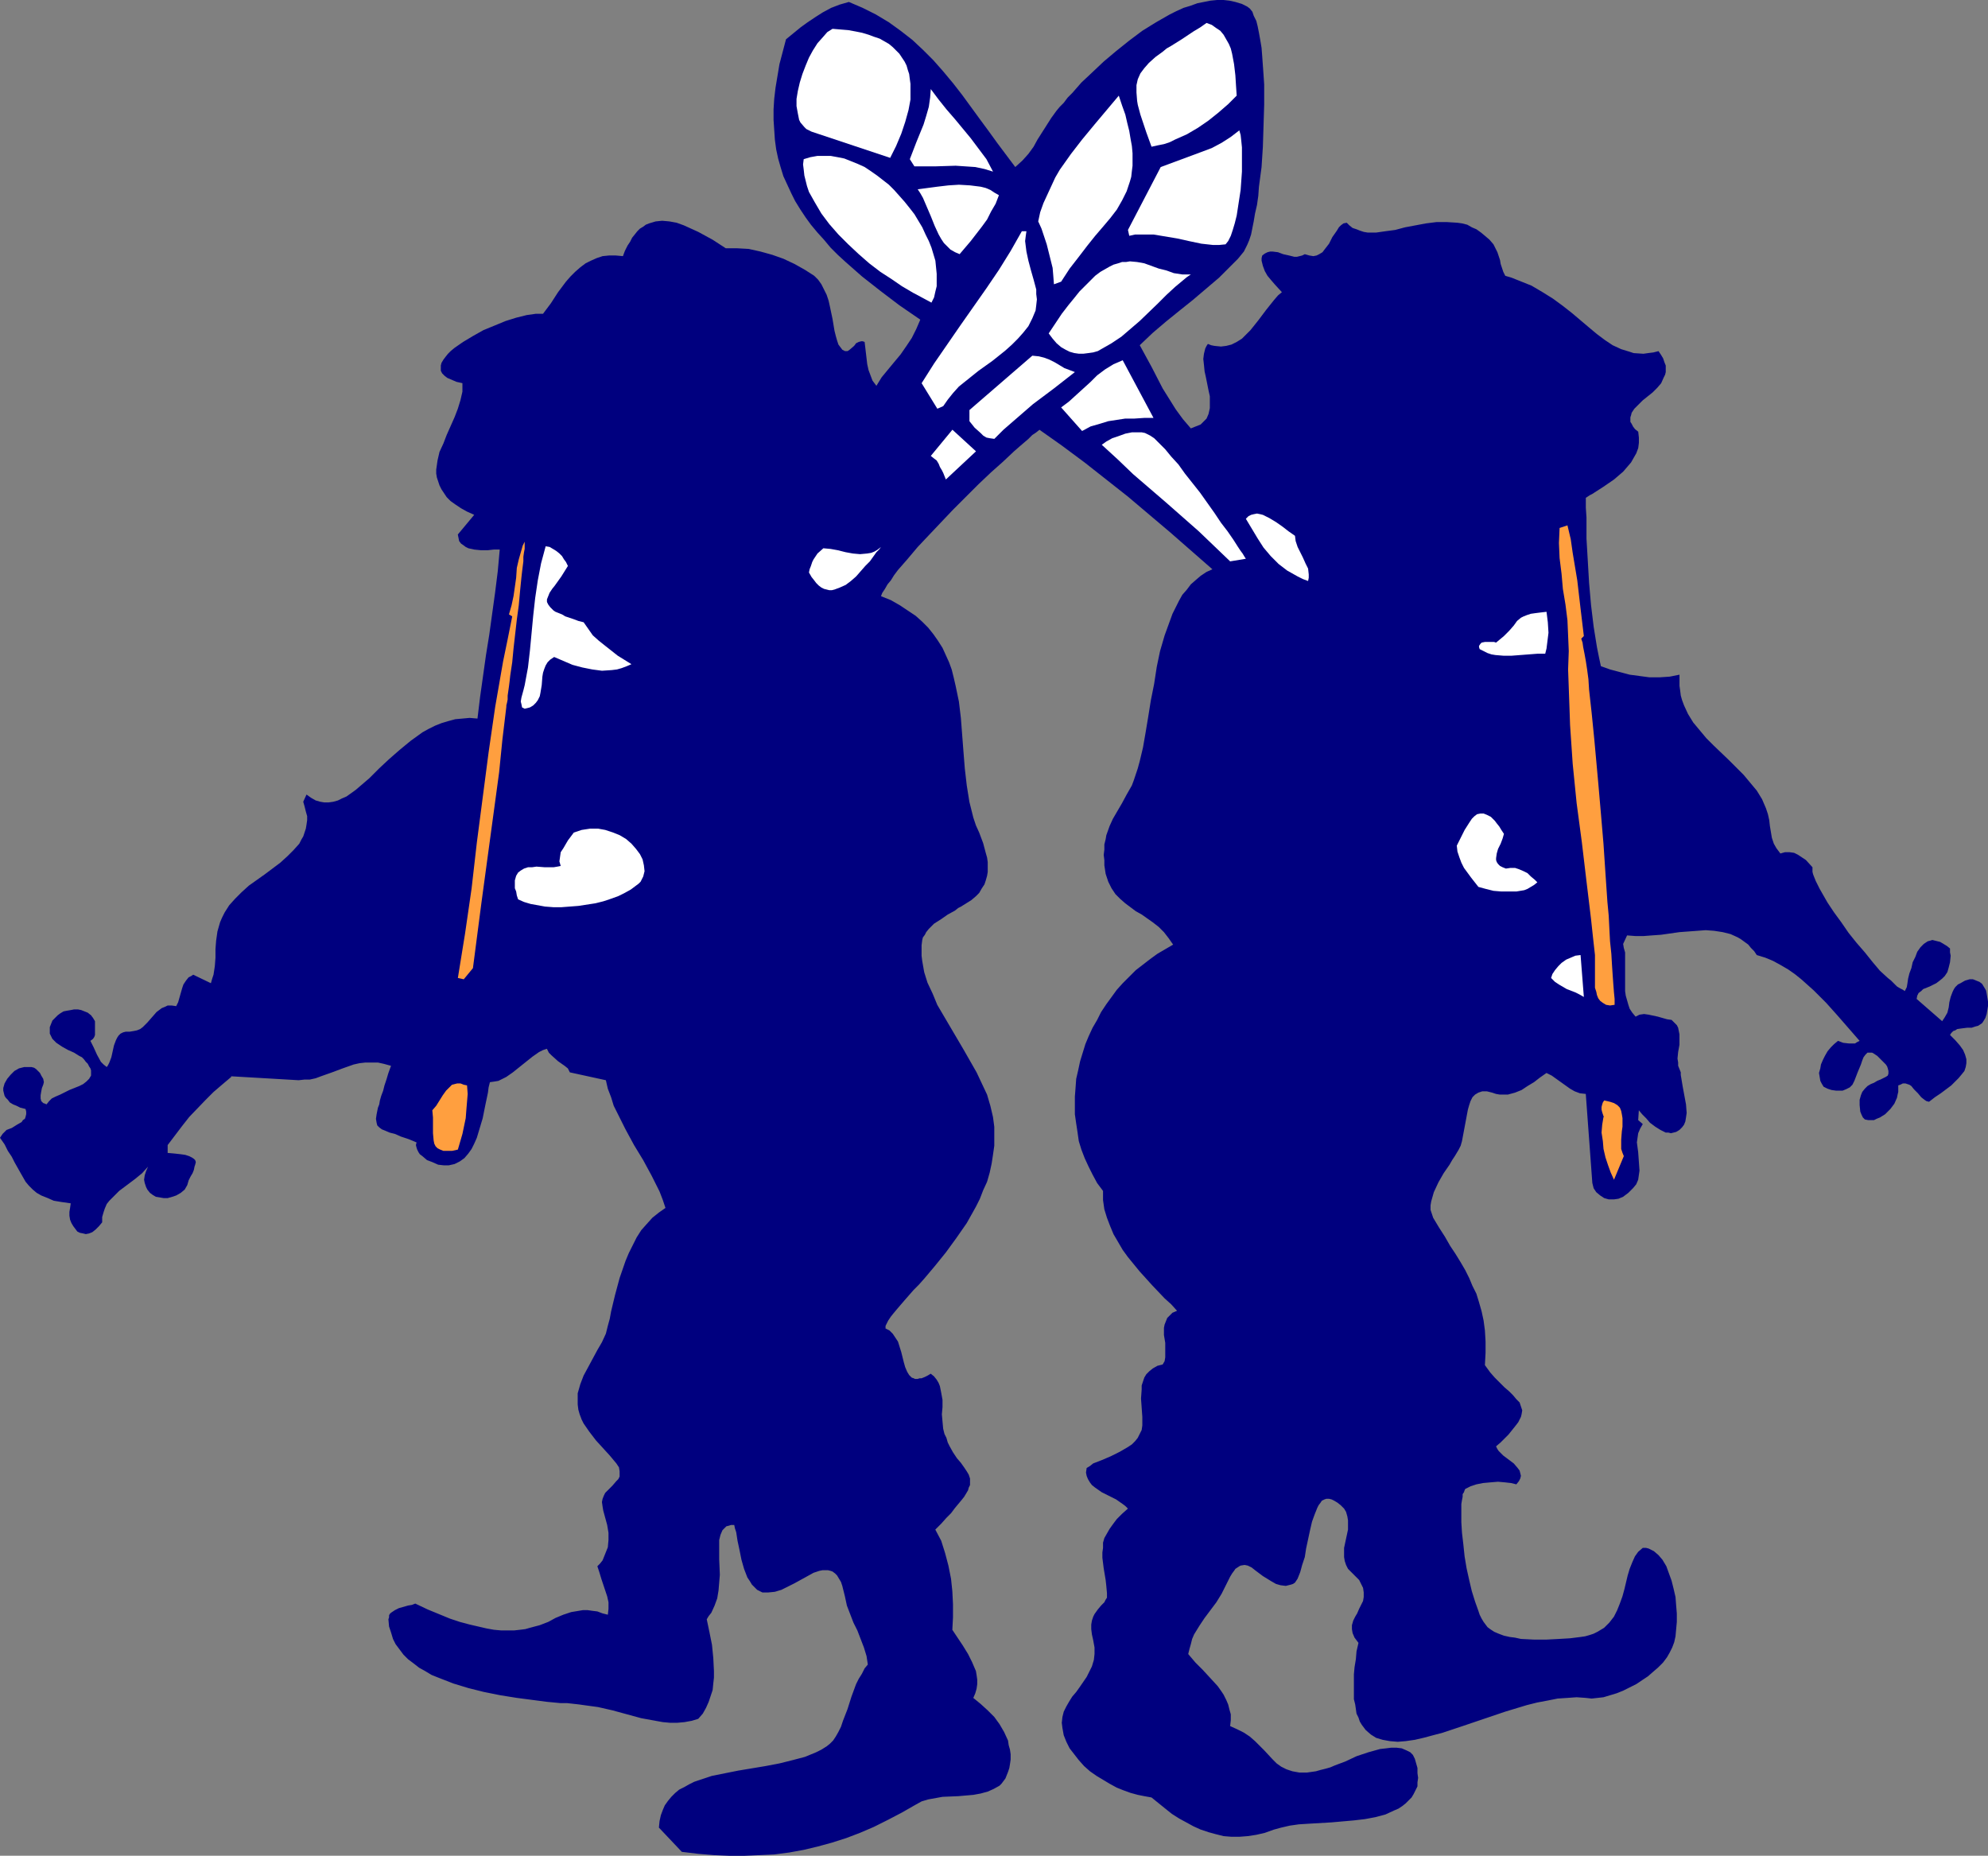
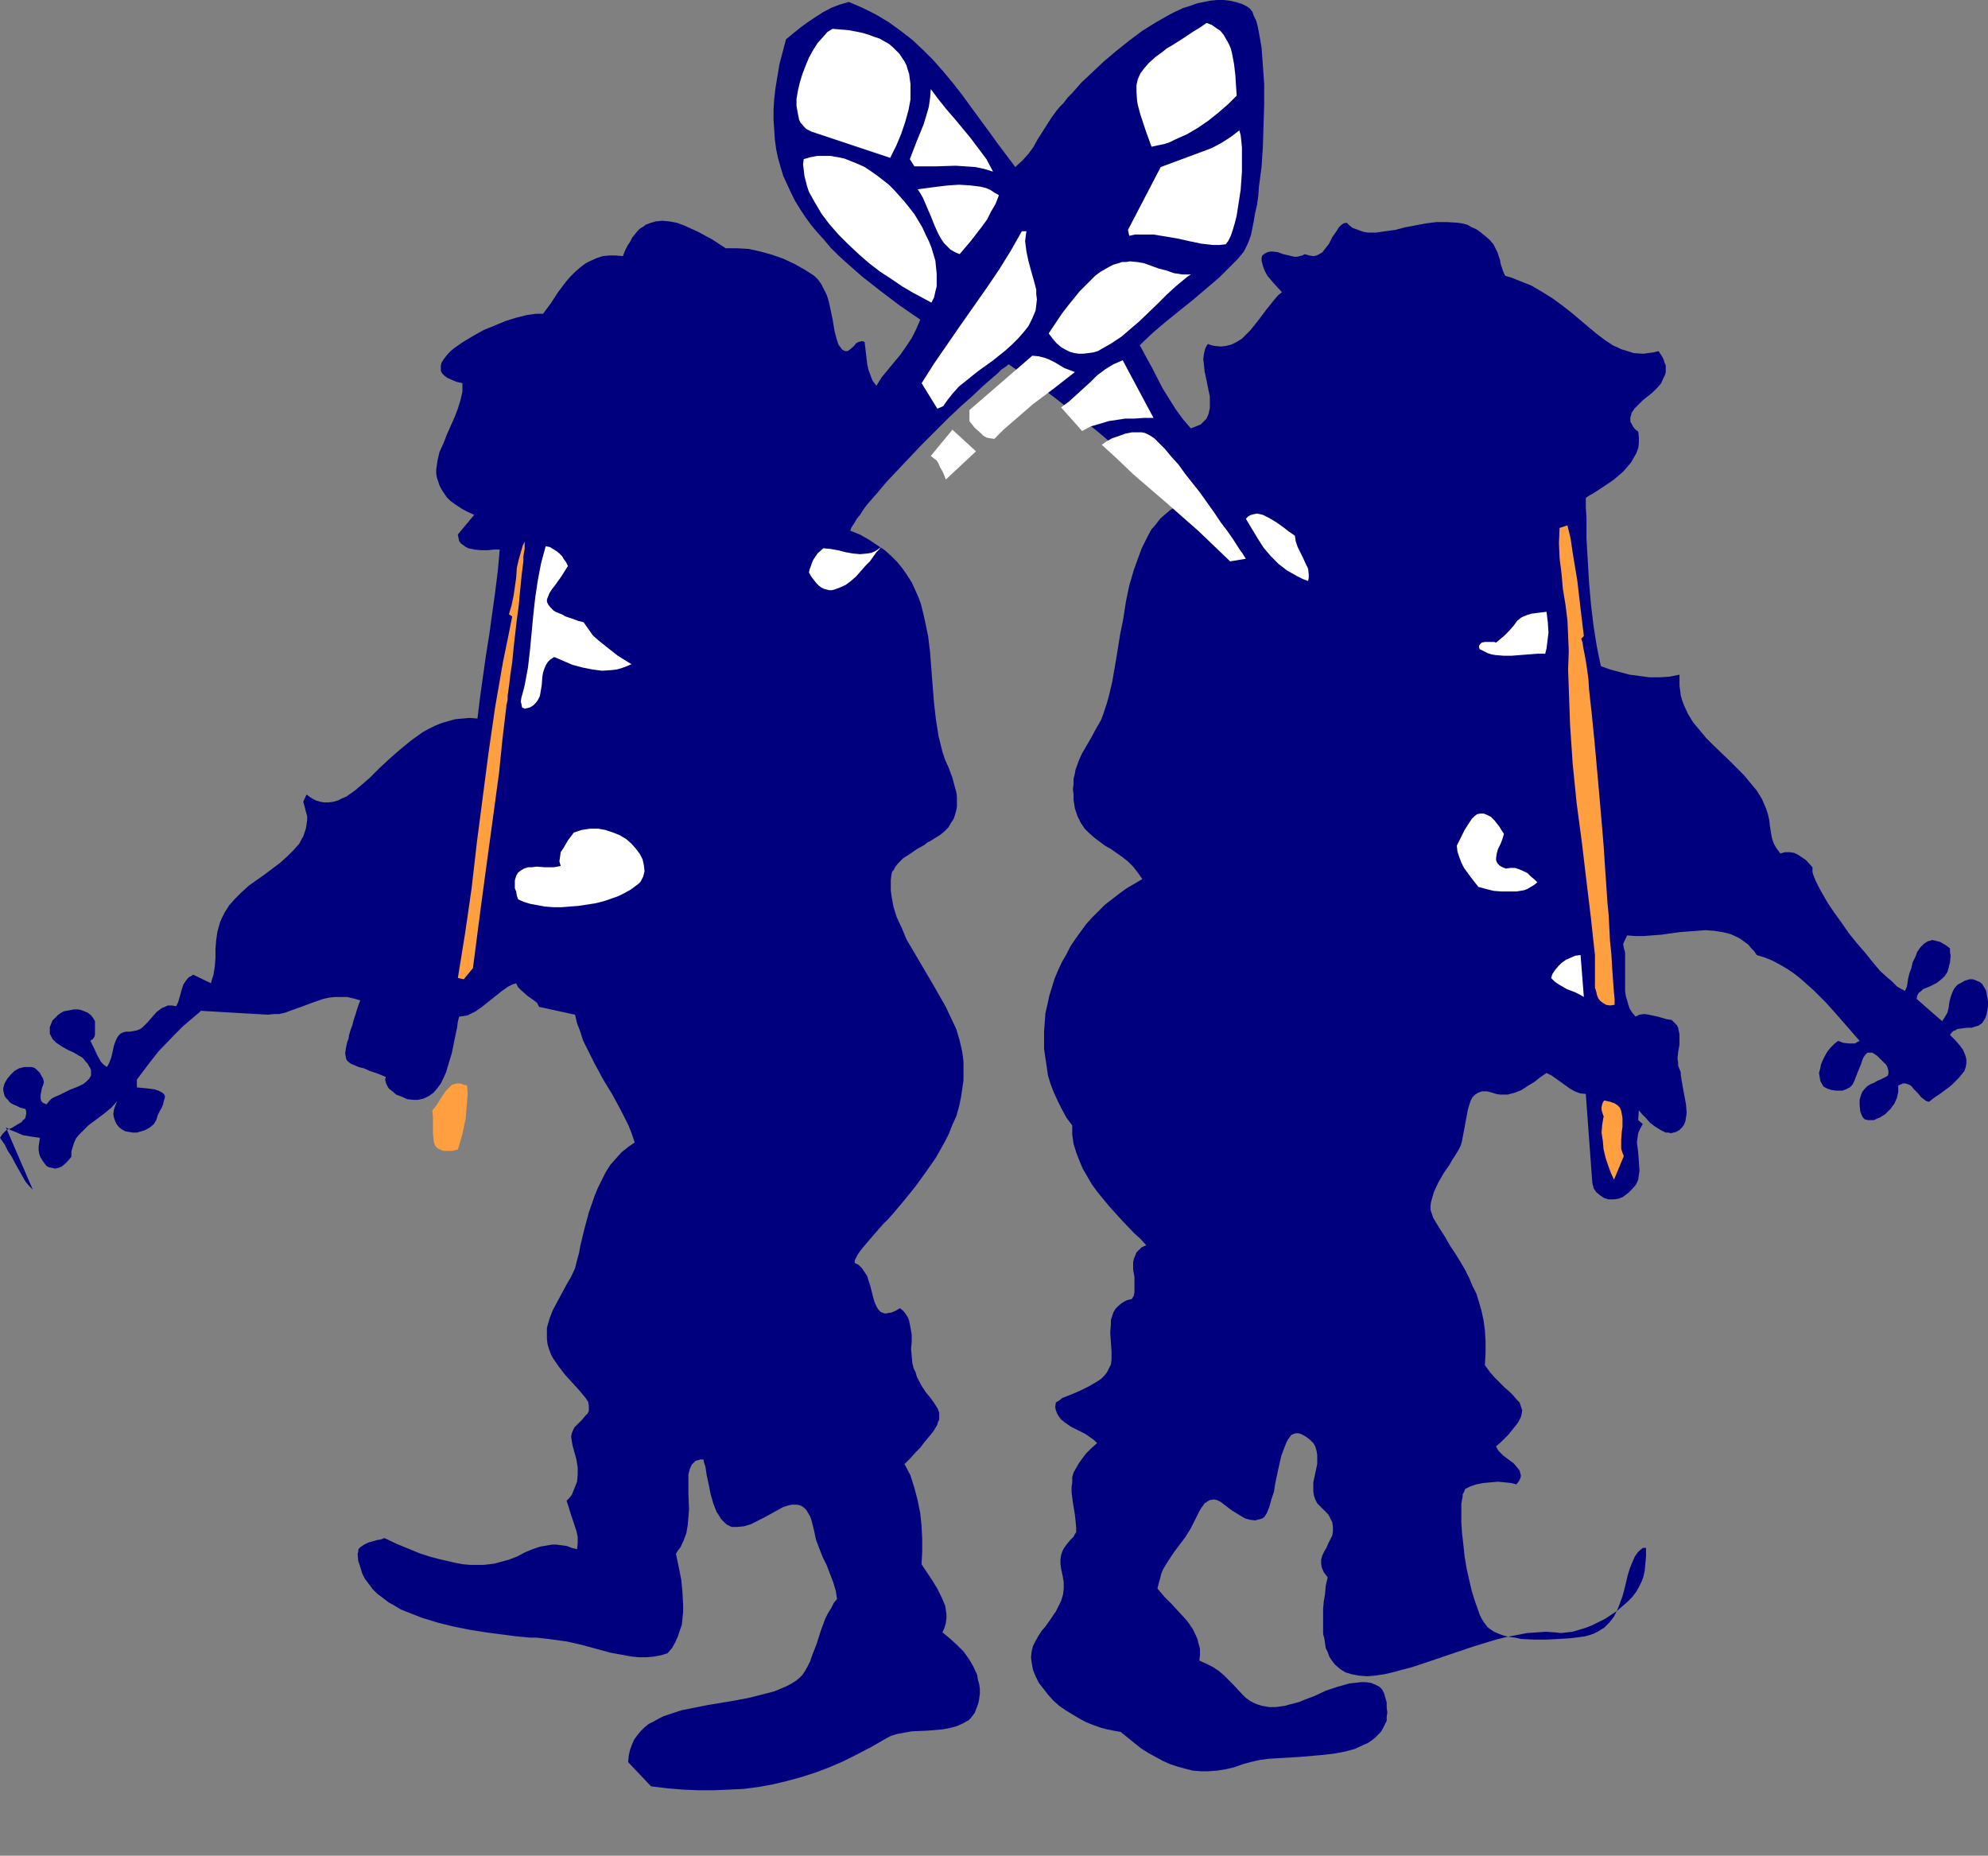
<svg xmlns="http://www.w3.org/2000/svg" xmlns:ns1="http://sodipodi.sourceforge.net/DTD/sodipodi-0.dtd" xmlns:ns2="http://www.inkscape.org/namespaces/inkscape" version="1.0" width="129.766mm" height="121.131mm" id="svg25" ns1:docname="Fairies Playing Violins.wmf">
  <rect width="100%" height="100%" fill="#808080" stroke="none" />
  <ns1:namedview id="namedview25" pagecolor="#ffffff" bordercolor="#000000" borderopacity="0.25" ns2:showpageshadow="2" ns2:pageopacity="0.0" ns2:pagecheckerboard="0" ns2:deskcolor="#d1d1d1" ns2:document-units="mm" />
  <defs id="defs1">
    <pattern id="WMFhbasepattern" patternUnits="userSpaceOnUse" width="6" height="6" x="0" y="0" />
  </defs>
-   <path style="fill:#00007f;fill-opacity:1;fill-rule:evenodd;stroke:none" d="m 281.184,85.164 2.909,5.333 2.747,5.333 1.616,2.586 1.616,2.586 1.778,2.424 1.939,2.262 0.808,-0.323 0.808,-0.323 0.808,-0.323 0.485,-0.485 0.485,-0.485 0.485,-0.485 0.485,-1.131 0.323,-1.454 v -1.293 -1.616 l -0.323,-1.454 -0.646,-3.232 -0.323,-1.454 -0.162,-1.616 -0.162,-1.454 0.162,-1.293 0.323,-1.293 0.323,-0.646 0.323,-0.485 0.808,0.323 0.808,0.162 1.616,0.162 1.293,-0.162 1.293,-0.323 1.293,-0.646 1.293,-0.808 0.97,-0.97 1.131,-1.131 1.939,-2.424 0.97,-1.293 0.97,-1.293 1.939,-2.424 0.97,-1.131 0.97,-0.808 -1.778,-1.939 -0.97,-1.131 -0.808,-0.97 -0.646,-1.131 -0.485,-1.293 -0.323,-1.293 v -0.646 l 0.162,-0.646 0.646,-0.485 0.646,-0.323 0.646,-0.162 h 0.646 l 1.293,0.162 1.293,0.485 1.454,0.323 1.293,0.323 h 0.646 l 0.646,-0.162 0.646,-0.162 0.646,-0.323 1.131,0.323 0.97,0.162 0.808,-0.162 0.646,-0.323 0.808,-0.485 0.485,-0.646 1.131,-1.454 0.808,-1.616 1.131,-1.616 0.485,-0.808 0.485,-0.485 0.646,-0.485 0.808,-0.162 0.646,0.646 0.808,0.646 0.97,0.323 0.808,0.323 0.97,0.323 0.97,0.162 h 2.101 l 2.262,-0.323 2.424,-0.323 2.424,-0.646 2.586,-0.485 2.586,-0.485 2.586,-0.323 h 2.586 l 2.586,0.162 1.131,0.162 1.293,0.323 1.131,0.646 1.131,0.485 1.131,0.808 0.97,0.808 1.131,0.97 0.97,1.131 0.485,0.97 0.485,0.97 0.646,1.939 0.162,0.97 0.323,0.97 0.323,0.97 0.485,0.97 1.616,0.485 1.616,0.646 3.232,1.293 2.747,1.616 2.586,1.616 2.424,1.778 2.262,1.778 2.101,1.778 2.101,1.778 1.939,1.616 1.939,1.454 1.939,1.293 2.101,0.97 2.101,0.646 0.97,0.323 2.424,0.162 1.131,-0.162 1.293,-0.162 1.293,-0.323 0.646,0.97 0.485,0.808 0.323,0.97 0.323,0.808 v 0.808 0.808 l -0.162,0.646 -0.323,0.646 -0.646,1.454 -0.97,1.131 -1.131,1.131 -2.424,1.939 -1.131,1.131 -0.97,0.97 -0.646,0.97 -0.162,0.646 -0.162,0.485 v 0.485 0.646 l 0.323,0.485 0.323,0.646 0.485,0.646 0.808,0.646 0.162,1.454 v 1.293 l -0.162,1.293 -0.485,1.293 -0.646,1.131 -0.646,1.131 -0.97,1.131 -0.97,1.131 -2.262,1.939 -2.586,1.778 -2.262,1.454 -0.485,0.323 -0.646,0.323 -0.97,0.646 v 2.424 l 0.162,2.424 v 5.171 l 0.323,5.494 0.323,5.494 0.485,5.494 0.646,5.333 0.808,5.01 0.485,2.424 0.485,2.262 2.262,0.808 2.424,0.646 2.424,0.646 2.424,0.323 2.424,0.323 h 2.586 l 2.424,-0.162 2.424,-0.485 v 1.293 1.454 l 0.162,1.131 0.162,1.293 0.323,1.131 0.485,1.293 0.97,2.101 1.293,2.101 1.616,1.939 1.616,1.939 1.778,1.778 3.717,3.555 3.717,3.717 1.616,1.939 1.616,1.939 1.293,2.101 0.97,2.262 0.485,1.454 0.323,1.454 0.162,1.454 0.485,2.909 0.485,1.454 0.646,1.131 0.97,1.293 1.131,-0.323 h 1.131 l 1.131,0.162 0.97,0.485 0.97,0.646 0.97,0.646 1.616,1.778 v 0.485 0.646 l 0.162,0.646 0.323,0.808 0.323,0.808 0.485,0.97 0.485,0.97 0.646,1.131 1.293,2.262 1.616,2.424 1.778,2.424 1.778,2.586 1.939,2.424 2.101,2.424 1.939,2.424 1.778,2.101 1.939,1.778 0.808,0.646 0.808,0.808 0.646,0.646 0.808,0.485 0.646,0.323 0.485,0.323 0.162,-0.323 0.323,-0.646 0.162,-0.97 0.162,-1.131 0.323,-1.293 0.485,-1.293 0.323,-1.454 0.646,-1.293 0.485,-1.293 0.808,-1.131 0.808,-0.808 0.97,-0.646 0.646,-0.162 0.485,-0.162 0.646,0.162 0.646,0.162 0.646,0.162 0.808,0.485 0.808,0.485 0.808,0.646 v 0.97 l 0.162,0.808 -0.162,1.616 -0.323,1.293 -0.323,1.131 -0.646,0.97 -0.646,0.646 -0.808,0.646 -0.646,0.485 -0.97,0.485 -0.646,0.323 -1.616,0.646 -0.485,0.485 -0.646,0.485 -0.323,0.646 -0.162,0.808 6.302,5.494 0.323,-0.485 0.323,-0.485 0.646,-1.131 0.323,-1.293 0.162,-1.293 0.323,-1.293 0.485,-1.293 0.323,-0.646 0.323,-0.485 0.646,-0.646 0.646,-0.323 1.131,-0.646 1.131,-0.323 h 0.808 l 0.808,0.323 0.808,0.323 0.646,0.485 0.485,0.808 0.485,0.808 0.162,0.808 0.162,0.97 0.162,0.97 v 1.131 l -0.162,0.97 -0.162,0.97 -0.323,0.97 -0.485,0.808 -0.323,0.485 -0.485,0.323 -0.485,0.323 -0.646,0.162 -0.97,0.323 h -1.131 l -1.293,0.162 -1.131,0.162 -0.485,0.323 -0.485,0.162 -0.485,0.485 -0.323,0.485 1.293,1.293 1.131,1.293 0.808,1.131 0.485,1.131 0.323,1.131 v 0.97 l -0.162,0.97 -0.323,0.97 -0.646,0.808 -0.808,0.97 -0.808,0.808 -0.97,0.97 -1.293,0.97 -1.293,0.97 -1.454,0.97 -1.454,1.131 -0.646,-0.162 -0.485,-0.323 -0.808,-0.646 -0.808,-0.97 -0.97,-0.97 -0.646,-0.808 -0.485,-0.323 -0.485,-0.162 -0.485,-0.162 h -0.646 l -0.646,0.323 -0.485,0.162 v 0.808 0.808 l -0.162,0.646 -0.162,0.808 -0.646,1.454 -0.97,1.293 -1.293,1.293 -1.293,0.808 -0.808,0.323 -0.646,0.323 h -0.808 -0.646 l -0.808,-0.162 -0.485,-0.485 -0.323,-0.646 -0.323,-0.808 -0.162,-1.616 v -0.646 -0.646 l 0.323,-1.131 0.323,-0.808 0.646,-0.808 0.646,-0.646 0.808,-0.485 0.808,-0.323 0.808,-0.485 0.808,-0.323 0.646,-0.323 0.646,-0.323 0.485,-0.323 0.162,-0.485 v -0.646 l -0.162,-0.646 -0.162,-0.485 -0.323,-0.485 -0.485,-0.485 -0.485,-0.485 -0.646,-0.646 -0.485,-0.485 -0.485,-0.323 -0.485,-0.323 -0.323,-0.162 h -0.323 -0.808 l -0.485,0.485 -0.485,0.646 -0.323,0.808 -0.323,0.97 -0.808,1.939 -0.808,2.101 -0.485,0.97 -0.646,0.646 -0.97,0.485 -0.808,0.323 h -1.616 l -1.131,-0.162 -0.97,-0.323 -0.97,-0.485 -0.485,-0.808 -0.323,-0.646 -0.162,-0.97 -0.162,-0.97 0.323,-1.131 0.162,-0.97 0.485,-1.131 0.485,-0.97 0.646,-1.131 0.808,-0.97 0.808,-0.808 0.97,-0.808 1.293,0.485 1.454,0.162 h 0.646 0.808 l 0.485,-0.323 0.646,-0.323 -5.494,-6.302 -2.747,-3.07 -3.07,-3.07 -3.07,-2.747 -1.616,-1.293 -1.616,-1.131 -1.939,-1.131 -1.778,-0.97 -1.939,-0.808 -2.101,-0.646 -0.646,-0.97 -0.808,-0.808 -0.646,-0.808 -1.778,-1.293 -0.808,-0.485 -1.778,-0.808 -1.939,-0.485 -2.101,-0.323 -2.101,-0.162 -2.101,0.162 -4.363,0.323 -4.525,0.646 -2.262,0.162 -2.101,0.162 h -1.939 l -2.101,-0.162 -0.97,2.101 0.162,0.97 0.323,1.131 v 2.424 2.424 2.424 2.262 l 0.162,1.131 0.323,1.131 0.323,1.131 0.323,0.97 0.646,0.97 0.808,0.97 0.97,-0.485 1.131,-0.162 1.131,0.162 2.262,0.485 2.262,0.646 1.131,0.162 0.646,0.646 0.646,0.646 0.323,0.646 0.162,0.808 0.162,0.808 v 0.808 1.778 l -0.323,1.778 -0.162,1.616 0.162,0.97 v 0.808 l 0.323,0.808 0.323,0.808 v 0.646 l 0.162,0.97 0.323,1.939 0.808,4.363 0.162,2.101 -0.162,1.131 -0.162,0.97 -0.323,0.808 -0.485,0.646 -0.646,0.646 -0.808,0.485 -0.646,0.162 -0.646,0.162 -0.646,-0.162 h -0.646 l -1.293,-0.646 -1.293,-0.808 -1.293,-0.97 -0.97,-1.131 -0.97,-0.97 -0.808,-0.97 -0.162,2.424 1.131,0.97 -0.646,1.131 -0.485,1.131 -0.162,1.131 -0.162,1.131 0.323,2.424 0.162,2.262 0.162,2.262 -0.162,1.131 -0.162,1.131 -0.485,1.131 -0.808,0.97 -1.131,1.131 -1.293,0.97 -1.131,0.485 -1.131,0.162 h -1.293 l -1.131,-0.323 -0.97,-0.646 -0.97,-0.808 -0.646,-0.97 -0.162,-0.646 -0.162,-0.646 -1.616,-21.978 -1.454,-0.162 -1.293,-0.485 -1.131,-0.646 -1.131,-0.808 -1.131,-0.808 -1.131,-0.808 -1.131,-0.808 -1.293,-0.646 -1.616,1.131 -1.454,1.131 -1.616,0.97 -1.454,0.97 -1.616,0.646 -1.778,0.485 h -0.97 -0.97 l -0.97,-0.162 -0.97,-0.323 -0.646,-0.162 -0.646,-0.162 h -1.131 l -0.97,0.323 -0.808,0.485 -0.646,0.646 -0.485,0.97 -0.323,0.97 -0.323,1.131 -0.485,2.586 -0.485,2.586 -0.485,2.586 -0.323,1.131 -0.485,0.97 -0.485,0.808 -0.485,0.808 -0.646,0.97 -0.646,1.131 -1.454,2.101 -1.293,2.262 -1.131,2.424 -0.323,1.131 -0.323,1.131 -0.162,0.97 v 1.131 l 0.323,0.97 0.323,0.97 1.454,2.424 1.454,2.262 1.293,2.262 1.293,1.939 1.293,2.101 1.131,1.939 0.97,1.939 0.808,1.939 0.97,1.939 0.646,2.101 0.646,2.262 0.485,2.262 0.323,2.424 0.162,2.747 v 2.747 l -0.162,3.07 1.293,1.778 1.131,1.293 1.293,1.293 1.131,1.131 1.131,0.97 0.97,0.97 0.808,0.97 0.808,0.808 0.323,0.97 0.323,0.97 -0.162,0.97 -0.162,0.646 -0.323,0.646 -0.323,0.646 -0.485,0.646 -0.646,0.808 -0.646,0.808 -0.646,0.808 -0.97,0.97 -0.97,0.97 -1.131,0.97 0.323,0.646 0.323,0.485 1.131,1.131 1.293,0.97 1.293,0.97 0.97,1.131 0.485,0.646 0.162,0.646 0.162,0.646 -0.162,0.646 -0.323,0.646 -0.646,0.808 -1.293,-0.323 -1.454,-0.162 -1.778,-0.162 -1.939,0.162 -1.778,0.162 -1.616,0.323 -1.454,0.485 -0.646,0.323 -0.646,0.323 -0.162,0.323 -0.162,0.485 -0.323,0.485 v 0.646 l -0.162,0.808 -0.162,0.97 v 0.97 3.555 l 0.162,2.586 0.323,2.747 0.323,3.07 0.485,2.909 0.646,2.909 0.646,2.747 0.808,2.586 0.808,2.262 0.323,0.97 0.485,0.97 0.485,0.808 0.485,0.646 0.485,0.646 0.646,0.485 0.97,0.646 1.131,0.485 1.293,0.485 1.454,0.323 1.293,0.162 1.454,0.323 3.232,0.162 h 3.07 l 3.07,-0.162 2.747,-0.162 1.293,-0.162 1.293,-0.162 1.131,-0.162 1.131,-0.323 0.97,-0.323 0.97,-0.485 0.808,-0.485 0.808,-0.485 1.293,-1.293 1.131,-1.454 0.808,-1.616 0.646,-1.616 0.646,-1.778 0.485,-1.778 0.808,-3.394 0.485,-1.616 0.646,-1.616 0.646,-1.454 0.808,-1.131 1.131,-0.97 h 0.808 l 0.646,0.162 1.293,0.646 1.131,0.97 0.97,1.131 0.97,1.616 0.646,1.778 0.646,1.778 0.485,1.939 0.485,2.101 0.162,2.101 0.162,1.939 v 2.101 l -0.162,1.778 -0.162,1.778 -0.323,1.454 -0.485,1.293 -0.646,1.293 -0.646,1.131 -0.97,1.293 -1.293,1.293 -1.131,0.97 -1.293,1.131 -1.454,0.97 -1.454,0.97 -1.616,0.808 -1.616,0.808 -1.616,0.646 -1.616,0.485 -1.616,0.485 -1.454,0.162 -1.454,0.162 -1.454,-0.162 -2.262,-0.162 -2.262,0.162 -2.424,0.162 -2.424,0.485 -2.586,0.485 -2.586,0.646 -5.333,1.616 -10.504,3.555 -4.848,1.616 -2.424,0.646 -2.424,0.646 -2.101,0.485 -2.262,0.323 -1.939,0.162 -1.939,-0.162 -1.778,-0.323 -1.616,-0.485 -1.293,-0.808 -1.293,-1.131 -0.485,-0.646 -0.485,-0.646 -0.485,-0.808 -0.323,-0.97 -0.485,-0.97 -0.162,-1.131 -0.162,-1.131 -0.323,-1.293 v -1.454 -2.909 -1.778 l 0.162,-1.778 0.323,-1.939 0.162,-1.939 0.485,-2.101 -0.485,-0.646 -0.485,-0.646 -0.485,-1.131 -0.162,-0.97 v -0.97 l 0.323,-1.131 0.485,-0.97 0.485,-0.808 0.485,-1.131 0.485,-0.97 0.485,-0.97 0.162,-0.97 v -1.131 l -0.162,-1.131 -0.323,-0.646 -0.323,-0.646 -0.323,-0.646 -0.646,-0.646 -0.646,-0.646 -0.646,-0.646 -0.808,-0.808 -0.485,-0.97 -0.323,-0.97 -0.162,-0.97 v -1.131 -1.131 l 0.485,-2.262 0.485,-2.262 v -1.131 -1.131 l -0.162,-0.97 -0.323,-1.131 -0.485,-0.808 -0.808,-0.808 -0.808,-0.646 -0.808,-0.485 -0.646,-0.323 -0.646,-0.162 h -0.646 l -0.485,0.162 -0.646,0.323 -0.323,0.485 -0.485,0.646 -0.323,0.646 -0.646,1.616 -0.646,1.778 -0.485,2.101 -0.97,4.525 -0.323,2.101 -0.646,1.939 -0.485,1.778 -0.323,0.808 -0.323,0.808 -0.323,0.485 -0.323,0.485 -0.485,0.323 -0.485,0.162 -0.646,0.162 -0.646,0.162 -1.293,-0.162 -1.131,-0.323 -1.131,-0.646 -2.101,-1.293 -1.939,-1.454 -0.808,-0.646 -0.97,-0.485 -0.808,-0.162 -0.97,0.162 -0.323,0.162 -0.485,0.323 -0.485,0.323 -0.323,0.485 -0.485,0.646 -0.485,0.808 -0.485,0.97 -0.485,0.97 -1.131,2.262 -1.293,2.101 -1.454,1.939 -1.454,1.939 -1.293,1.939 -1.293,2.101 -0.485,1.131 -0.323,1.293 -0.323,1.131 -0.323,1.293 1.778,2.101 1.778,1.778 1.939,2.101 1.778,1.939 0.808,1.131 0.646,0.97 0.646,1.293 0.485,1.131 0.323,1.293 0.323,1.131 v 1.454 l -0.162,1.454 1.778,0.808 1.616,0.808 1.454,0.97 1.293,1.131 2.262,2.262 2.101,2.262 0.97,0.97 1.131,0.808 1.293,0.646 1.454,0.485 1.778,0.323 h 1.778 l 1.131,-0.162 1.131,-0.162 1.131,-0.323 1.293,-0.323 1.131,-0.323 1.131,-0.485 2.586,-0.97 2.747,-1.293 2.909,-0.97 2.909,-0.808 1.454,-0.162 1.293,-0.162 h 1.293 l 1.293,0.162 1.131,0.485 0.97,0.485 0.646,0.646 0.485,0.97 0.323,1.131 0.323,1.131 v 1.293 l 0.162,1.131 -0.162,1.131 v 0.97 l -0.485,0.97 -0.485,0.97 -0.485,0.808 -0.808,0.808 -0.646,0.646 -0.808,0.646 -0.97,0.646 -1.131,0.485 -2.101,0.97 -2.424,0.646 -2.586,0.485 -2.747,0.323 -5.494,0.485 -5.494,0.323 -2.586,0.162 -2.262,0.323 -2.101,0.485 -1.778,0.485 -2.262,0.808 -2.101,0.485 -2.101,0.323 -2.101,0.162 h -1.939 l -1.939,-0.162 -1.939,-0.485 -1.778,-0.485 -1.939,-0.646 -1.778,-0.808 -1.778,-0.97 -1.778,-0.97 -1.778,-1.131 -1.616,-1.293 -3.394,-2.747 -1.778,-0.323 -1.616,-0.323 -1.778,-0.485 -1.778,-0.646 -1.616,-0.646 -1.778,-0.97 -1.616,-0.97 -1.616,-0.97 -1.616,-1.131 -1.454,-1.293 -1.293,-1.454 -1.131,-1.454 -1.131,-1.454 -0.808,-1.616 -0.646,-1.616 -0.323,-1.778 -0.162,-1.293 0.162,-1.454 0.323,-1.293 0.646,-1.293 0.646,-1.131 0.808,-1.293 0.97,-1.131 0.808,-1.131 1.778,-2.586 0.646,-1.293 0.646,-1.293 0.485,-1.616 0.162,-1.454 v -1.616 l -0.323,-1.778 -0.323,-1.454 -0.162,-1.293 v -1.131 l 0.162,-0.97 0.323,-0.97 0.323,-0.646 0.808,-1.131 0.808,-0.97 0.808,-0.808 0.323,-0.646 0.323,-0.485 v -0.485 -0.646 l -0.162,-1.778 -0.162,-1.454 -0.485,-2.909 -0.323,-2.586 v -1.293 l 0.162,-1.131 v -1.293 l 0.323,-1.131 0.646,-1.131 0.646,-1.131 0.808,-1.131 0.97,-1.293 1.293,-1.293 1.454,-1.293 -0.646,-0.646 -0.646,-0.485 -1.616,-1.131 -3.555,-1.778 -1.616,-1.131 -0.808,-0.646 -0.485,-0.646 -0.485,-0.808 -0.323,-0.808 -0.162,-0.808 0.162,-1.131 0.808,-0.485 0.808,-0.646 2.101,-0.808 2.262,-0.97 2.262,-1.131 1.939,-1.131 0.97,-0.646 0.808,-0.808 0.646,-0.808 0.485,-0.97 0.485,-0.97 0.162,-1.131 v -2.101 l -0.323,-4.525 0.162,-2.262 v -0.97 l 0.323,-0.97 0.323,-0.97 0.485,-0.808 0.808,-0.808 0.808,-0.646 1.131,-0.646 1.293,-0.323 0.485,-0.808 0.162,-0.97 v -0.808 -0.97 -1.778 l -0.323,-1.939 v -1.778 l 0.162,-0.808 0.323,-0.808 0.323,-0.808 0.646,-0.646 0.646,-0.646 1.131,-0.485 -1.454,-1.616 -1.616,-1.454 -3.07,-3.232 -3.07,-3.394 -2.909,-3.555 -1.293,-1.778 -1.131,-1.939 -1.131,-1.939 -0.808,-1.939 -0.808,-2.101 -0.646,-2.101 -0.323,-2.262 v -2.262 l -1.454,-1.939 -1.131,-2.101 -0.97,-1.939 -0.97,-2.101 -0.808,-2.101 -0.646,-2.101 -0.323,-2.262 -0.323,-2.101 -0.323,-2.262 v -2.101 -2.262 l 0.162,-2.101 0.162,-2.262 0.485,-2.101 0.485,-2.262 0.646,-2.101 0.646,-2.101 0.808,-1.939 0.97,-2.101 1.131,-1.939 0.97,-1.939 1.293,-1.939 1.293,-1.778 1.293,-1.778 1.454,-1.616 1.616,-1.616 1.616,-1.616 3.555,-2.747 1.778,-1.293 1.939,-1.131 1.939,-1.131 -1.131,-1.616 -1.131,-1.454 -1.293,-1.293 -1.454,-1.131 -2.747,-1.939 -1.454,-0.808 -2.586,-1.939 -1.293,-1.131 -1.131,-1.131 -0.97,-1.454 -0.808,-1.616 -0.646,-1.939 -0.323,-2.101 v -1.293 l -0.162,-1.293 0.162,-1.293 v -1.293 l 0.323,-1.293 0.162,-0.97 0.808,-2.262 0.808,-1.778 1.131,-1.939 1.131,-1.939 1.131,-2.101 1.293,-2.262 0.485,-1.293 0.485,-1.454 0.485,-1.454 0.485,-1.778 0.808,-3.394 0.646,-3.717 0.646,-3.878 0.646,-4.04 0.808,-4.04 0.646,-4.202 0.808,-3.878 1.131,-3.878 1.293,-3.555 0.646,-1.778 0.808,-1.616 0.808,-1.616 0.808,-1.454 1.131,-1.293 0.97,-1.293 1.293,-1.131 1.131,-0.97 1.454,-0.97 1.454,-0.646 -10.342,-9.05 -10.504,-8.888 -5.333,-4.202 -5.333,-4.202 -5.656,-4.202 -5.494,-3.878 -0.808,0.646 -0.97,0.646 -0.97,0.97 -1.131,0.97 -1.131,0.97 -1.293,1.131 -2.747,2.586 -2.909,2.586 -3.07,2.909 -6.302,6.302 -3.07,3.232 -2.909,3.07 -2.747,2.909 -2.586,3.07 -1.131,1.293 -1.131,1.293 -0.97,1.293 -0.808,1.293 -0.808,0.97 -0.646,1.131 -0.646,0.97 -0.323,0.808 2.424,0.97 2.262,1.293 1.939,1.293 1.939,1.293 1.616,1.454 1.454,1.454 1.293,1.616 1.131,1.616 1.131,1.778 0.808,1.778 0.808,1.778 0.646,1.778 0.485,1.939 0.485,2.101 0.808,3.878 0.485,4.04 0.323,4.202 0.323,4.202 0.323,4.04 0.485,4.202 0.646,4.04 0.485,1.939 0.485,1.939 0.646,1.939 0.808,1.778 0.97,2.586 0.646,2.424 0.323,1.131 0.162,1.131 v 1.293 1.131 l -0.162,0.97 -0.323,1.131 -0.323,0.97 -0.646,0.97 -0.646,1.131 -0.808,0.808 -1.131,0.97 -1.293,0.808 -1.293,0.808 -0.646,0.323 -0.808,0.646 -1.778,0.97 -1.616,1.131 -1.778,1.131 -1.293,1.293 -0.646,0.808 -0.323,0.646 -0.485,0.646 -0.162,0.646 -0.162,1.293 v 1.293 1.293 l 0.162,1.293 0.485,2.747 0.808,2.586 1.293,2.747 1.131,2.747 1.616,2.747 1.616,2.747 1.616,2.747 1.616,2.747 3.232,5.656 1.293,2.747 1.293,2.747 0.808,2.747 0.646,2.747 0.323,2.424 v 2.262 2.424 l -0.323,2.262 -0.323,2.101 -0.485,2.262 -0.646,2.262 -0.97,2.101 -0.808,2.101 -0.97,1.939 -2.262,4.04 -2.586,3.717 -2.586,3.555 -2.747,3.394 -2.586,3.07 -1.293,1.454 -1.293,1.293 -1.131,1.293 -1.131,1.293 -0.97,1.131 -0.97,1.131 -0.808,0.97 -0.646,0.808 -0.646,0.97 -0.323,0.646 -0.323,0.646 v 0.646 l 0.97,0.485 0.808,0.808 0.646,0.97 0.646,0.97 0.808,2.586 0.323,1.293 0.323,1.293 0.323,1.131 0.485,1.131 0.485,0.808 0.646,0.646 0.485,0.162 0.323,0.162 h 0.646 l 0.485,-0.162 h 0.485 l 0.808,-0.323 0.646,-0.323 0.808,-0.485 0.808,0.646 0.646,0.808 0.485,0.808 0.323,0.808 0.323,1.616 0.323,1.778 v 1.778 l -0.162,1.778 0.162,1.778 0.162,1.778 0.323,1.293 0.485,0.97 0.323,1.131 0.485,0.97 0.808,1.454 0.97,1.454 0.97,1.131 0.808,1.131 0.646,0.97 0.485,0.808 0.323,0.97 v 1.131 0.485 l -0.323,0.646 -0.162,0.646 -0.485,0.808 -0.485,0.808 -0.646,0.808 -0.808,0.97 -0.808,0.97 -0.97,1.293 -1.131,1.131 -1.293,1.454 -1.454,1.454 1.454,2.747 0.97,3.07 0.808,3.07 0.646,3.232 0.323,3.07 0.162,3.232 v 3.232 l -0.162,3.07 1.293,1.939 1.293,1.939 1.293,2.101 0.97,1.939 0.97,2.262 0.162,0.97 0.162,1.131 v 1.131 l -0.162,1.131 -0.323,1.131 -0.485,1.131 1.778,1.454 1.778,1.616 1.616,1.616 1.293,1.778 1.131,1.939 0.97,2.101 0.162,1.131 0.323,1.131 0.162,1.131 v 1.293 l -0.162,1.131 -0.162,0.97 -0.323,0.97 -0.323,0.808 -0.323,0.808 -0.485,0.646 -0.485,0.646 -0.485,0.485 -1.454,0.808 -1.454,0.646 -1.778,0.485 -1.778,0.323 -3.717,0.323 -3.878,0.162 -1.778,0.323 -1.778,0.323 -1.616,0.485 -1.454,0.808 -3.394,1.939 -3.394,1.778 -3.555,1.778 -3.394,1.454 -3.394,1.293 -3.555,1.131 -3.555,0.97 -3.394,0.808 -3.555,0.646 -3.717,0.485 -3.555,0.162 -3.717,0.162 h -3.878 l -3.717,-0.162 -3.878,-0.323 -4.04,-0.485 -5.656,-5.979 0.162,-1.616 0.323,-1.454 0.485,-1.293 0.485,-1.131 0.808,-1.131 0.808,-0.97 0.97,-0.97 0.97,-0.808 1.293,-0.646 1.131,-0.646 1.293,-0.646 1.454,-0.485 2.909,-0.97 3.232,-0.646 3.232,-0.646 6.787,-1.131 3.394,-0.646 3.232,-0.808 3.07,-0.808 2.747,-1.131 1.293,-0.646 1.293,-0.808 0.808,-0.646 0.808,-0.808 0.646,-0.97 0.646,-1.131 0.646,-1.293 0.485,-1.454 1.131,-2.909 0.97,-3.07 1.131,-3.07 0.646,-1.293 0.808,-1.293 0.646,-1.293 0.808,-0.97 -0.323,-2.101 -0.646,-2.101 -0.808,-2.101 -0.808,-2.101 -0.97,-1.939 -0.808,-2.101 -0.808,-2.101 -0.485,-2.262 -0.323,-1.293 -0.323,-1.293 -0.323,-0.97 -0.485,-0.808 -0.485,-0.808 -0.485,-0.485 -0.646,-0.485 -0.485,-0.162 -0.646,-0.162 h -0.646 -0.646 l -0.808,0.162 -1.454,0.485 -1.454,0.808 -3.232,1.778 -1.616,0.808 -1.616,0.808 -1.616,0.485 -1.616,0.162 h -0.646 -0.808 l -0.646,-0.323 -0.646,-0.323 -0.646,-0.646 -0.646,-0.646 -0.485,-0.808 -0.646,-0.97 -0.808,-2.101 -0.646,-2.262 -0.485,-2.424 -0.485,-2.262 -0.323,-2.101 -0.323,-0.97 -0.162,-0.808 h -0.808 l -0.485,0.162 -0.646,0.162 -0.323,0.323 -0.323,0.323 -0.323,0.323 -0.485,1.131 -0.323,1.293 v 1.293 1.778 1.616 l 0.162,3.878 -0.162,1.939 -0.162,1.939 -0.323,1.939 -0.646,1.778 -0.808,1.778 -0.646,0.808 -0.485,0.808 0.646,3.07 0.646,3.232 0.323,3.232 0.162,3.232 v 1.616 l -0.162,1.454 -0.162,1.616 -0.485,1.454 -0.485,1.454 -0.646,1.454 -0.808,1.454 -1.131,1.293 -1.616,0.485 -1.778,0.323 -1.778,0.162 h -1.778 l -1.778,-0.162 -1.778,-0.323 -3.555,-0.646 -3.555,-0.97 -3.555,-0.97 -3.555,-0.808 -3.555,-0.485 -1.131,-0.162 -1.454,-0.162 -1.454,-0.162 h -1.616 l -3.394,-0.323 -3.717,-0.485 -3.717,-0.485 -4.04,-0.646 -4.04,-0.808 -3.878,-0.97 -3.717,-1.131 -3.717,-1.454 -1.616,-0.646 -1.616,-0.97 -1.454,-0.808 -1.454,-1.131 -1.293,-0.97 -1.131,-1.131 -0.97,-1.293 -0.97,-1.293 -0.646,-1.293 -0.485,-1.616 -0.485,-1.454 -0.162,-1.778 0.162,-0.485 v -0.485 l 0.162,-0.323 0.323,-0.323 0.97,-0.646 0.97,-0.485 1.131,-0.323 1.131,-0.323 0.97,-0.162 0.808,-0.323 3.07,1.454 2.747,1.131 2.747,1.131 2.424,0.808 2.424,0.646 2.101,0.485 2.101,0.485 1.778,0.323 1.778,0.162 h 1.616 1.616 l 1.454,-0.162 1.293,-0.162 1.131,-0.323 2.424,-0.646 2.101,-0.808 1.778,-0.97 1.939,-0.808 1.939,-0.646 1.939,-0.323 0.97,-0.162 h 1.131 l 1.131,0.162 1.293,0.162 1.293,0.485 1.293,0.323 0.162,-1.454 v -1.616 l -0.323,-1.454 -0.485,-1.454 -0.97,-2.909 -0.485,-1.616 -0.485,-1.454 0.646,-0.646 0.646,-0.808 0.646,-1.616 0.646,-1.616 0.162,-1.778 v -1.778 l -0.323,-1.939 -0.485,-1.778 -0.485,-1.778 -0.162,-0.97 -0.162,-1.131 0.162,-0.808 0.323,-0.808 0.323,-0.646 0.646,-0.646 1.131,-1.131 0.97,-1.131 0.485,-0.485 0.323,-0.646 v -0.646 -0.646 l -0.162,-0.97 -0.646,-0.97 -1.616,-1.939 -3.394,-3.717 -1.616,-2.101 -1.454,-2.101 -0.485,-0.97 -0.485,-1.293 -0.323,-1.131 -0.162,-1.293 v -1.454 -1.293 l 0.646,-2.262 0.808,-2.101 1.131,-2.101 1.131,-2.101 1.131,-2.101 1.131,-1.939 0.97,-2.101 0.485,-1.939 0.485,-1.778 0.323,-1.778 0.97,-4.04 1.131,-4.202 1.454,-4.202 0.808,-1.939 0.97,-1.939 0.97,-1.939 1.131,-1.778 1.293,-1.454 1.454,-1.616 1.616,-1.293 1.616,-1.131 -0.646,-1.939 -0.808,-2.101 -1.939,-3.878 -2.101,-3.878 -2.262,-3.717 -2.101,-3.878 -1.939,-3.878 -0.97,-1.939 -0.646,-2.101 -0.808,-2.101 -0.485,-2.101 -8.888,-1.939 -0.485,-0.97 -0.808,-0.646 -1.616,-1.131 -1.616,-1.454 -0.646,-0.646 -0.485,-0.97 -0.97,0.323 -0.97,0.485 -1.616,1.131 -1.616,1.293 -1.616,1.293 -1.616,1.293 -1.616,1.131 -0.97,0.485 -0.97,0.485 -0.97,0.162 -1.131,0.162 -0.323,1.293 -0.162,1.293 -0.646,3.07 -0.646,3.232 -0.97,3.232 -0.485,1.616 -0.646,1.454 -0.646,1.293 -0.808,1.131 -0.97,1.131 -1.131,0.808 -1.293,0.646 -1.454,0.323 h -1.131 l -1.454,-0.162 -1.454,-0.646 -1.293,-0.485 -1.131,-0.97 -0.646,-0.485 -0.323,-0.485 -0.323,-0.646 -0.162,-0.485 -0.162,-0.646 0.162,-0.646 -1.939,-0.808 -1.939,-0.646 -1.454,-0.646 -1.293,-0.323 -1.131,-0.485 -0.808,-0.323 -0.646,-0.485 -0.485,-0.485 -0.162,-0.646 -0.162,-0.97 0.162,-1.131 0.162,-0.808 0.162,-0.808 0.323,-0.808 0.162,-0.97 0.323,-1.131 0.485,-1.293 0.323,-1.293 0.485,-1.454 0.485,-1.616 0.646,-1.778 -1.778,-0.485 -1.454,-0.323 h -1.616 -1.454 l -1.454,0.162 -1.454,0.323 -2.747,0.97 -2.586,0.97 -2.747,0.97 -1.293,0.485 -1.454,0.323 h -1.293 l -1.454,0.162 -16.645,-0.97 v 0.162 l -2.101,1.778 -2.262,1.939 -1.939,1.939 -4.04,4.202 -1.778,2.262 -3.555,4.686 v 1.939 l 1.778,0.162 1.454,0.162 1.131,0.162 0.97,0.323 0.646,0.323 0.485,0.323 0.323,0.323 0.162,0.485 -0.162,0.646 -0.162,0.485 -0.162,0.808 -0.323,0.808 -0.485,0.808 -0.485,0.97 -0.323,1.131 -0.646,1.131 -0.97,0.808 -1.131,0.646 -0.97,0.323 -1.131,0.323 h -0.97 l -0.97,-0.162 -0.97,-0.162 -0.808,-0.485 -0.646,-0.485 -0.646,-0.808 -0.323,-0.646 -0.323,-0.97 -0.162,-0.808 0.162,-1.131 0.323,-0.97 0.485,-1.131 -1.454,1.616 -1.778,1.454 -1.939,1.454 -1.939,1.454 -1.616,1.616 -0.808,0.808 -0.646,0.808 -0.485,1.131 -0.323,0.97 -0.323,1.131 v 1.293 l -0.808,0.97 -0.808,0.808 -0.808,0.646 -0.808,0.323 -0.808,0.162 -0.646,-0.162 -0.808,-0.162 -0.646,-0.323 -0.485,-0.646 -0.485,-0.646 -0.485,-0.808 -0.323,-0.808 -0.162,-0.97 v -0.97 l 0.162,-0.97 0.162,-1.131 -2.262,-0.323 -1.939,-0.323 -1.454,-0.646 -1.616,-0.646 -1.131,-0.646 L 8.08,293.469 7.11,292.5 6.302,291.53 5.656,290.399 5.01,289.268 3.555,286.682 2.909,285.389 1.939,283.935 1.131,282.319 0,280.703 l 0.323,-0.485 0.323,-0.485 0.97,-0.97 1.293,-0.485 1.293,-0.808 1.131,-0.646 0.323,-0.485 0.485,-0.323 0.162,-0.485 0.162,-0.646 v -0.646 l -0.162,-0.646 -1.293,-0.323 -0.97,-0.485 -0.808,-0.323 -0.808,-0.485 -0.485,-0.646 -0.485,-0.485 -0.323,-0.485 -0.162,-0.646 -0.162,-0.646 V 268.421 l 0.323,-1.131 0.646,-1.131 0.808,-0.97 0.97,-0.97 1.131,-0.646 1.293,-0.323 H 7.11 7.757 l 0.646,0.162 0.485,0.323 0.485,0.485 0.485,0.485 0.323,0.646 0.485,0.808 0.162,0.808 -0.162,0.646 -0.323,0.808 -0.162,0.808 -0.162,0.97 v 0.808 l 0.162,0.646 0.485,0.485 0.485,0.162 0.323,0.162 0.646,-0.808 0.646,-0.646 0.97,-0.485 1.131,-0.485 2.262,-1.131 2.424,-0.97 0.97,-0.485 0.808,-0.646 0.646,-0.646 0.485,-0.808 v -0.808 -0.485 l -0.162,-0.485 -0.323,-0.485 -0.323,-0.646 -0.485,-0.485 -0.485,-0.646 -0.485,-0.485 -0.646,-0.323 -1.293,-0.808 -1.454,-0.646 -1.454,-0.808 -1.454,-0.97 -0.485,-0.485 -0.485,-0.485 -0.323,-0.646 -0.323,-0.646 v -0.808 -0.808 l 0.323,-0.808 0.323,-0.808 0.646,-0.646 0.646,-0.646 0.646,-0.485 0.808,-0.485 0.808,-0.162 0.97,-0.162 0.808,-0.162 h 0.97 l 0.808,0.162 0.808,0.323 0.808,0.323 0.808,0.646 0.485,0.646 0.485,0.808 v 0.646 1.293 0.808 0.646 l -0.162,0.485 -0.323,0.485 -0.646,0.485 0.808,1.616 0.808,1.778 0.97,1.778 0.646,0.646 0.808,0.646 0.323,-0.485 0.323,-0.646 0.485,-1.293 0.323,-1.454 0.323,-1.454 0.485,-1.293 0.323,-0.646 0.323,-0.485 0.485,-0.485 0.646,-0.323 0.646,-0.162 h 0.97 l 0.97,-0.162 0.808,-0.162 0.808,-0.323 0.646,-0.485 1.131,-1.131 1.131,-1.293 1.131,-1.293 0.646,-0.485 0.646,-0.485 0.808,-0.323 0.646,-0.323 h 0.97 l 1.131,0.162 0.485,-0.97 0.323,-1.131 0.646,-2.262 0.323,-0.97 0.646,-0.97 0.646,-0.808 0.646,-0.323 0.485,-0.323 4.363,2.101 0.323,-1.131 0.323,-0.97 0.323,-2.101 0.162,-2.101 v -2.101 l 0.162,-2.101 0.323,-2.262 0.323,-1.131 0.323,-1.131 0.485,-1.131 0.646,-1.293 1.131,-1.778 1.454,-1.616 1.616,-1.616 1.778,-1.616 3.878,-2.747 3.878,-2.909 1.778,-1.616 1.454,-1.454 1.454,-1.616 0.485,-0.97 0.485,-0.808 0.323,-0.97 0.323,-0.97 0.162,-0.97 0.162,-1.131 v -0.97 l -0.323,-1.131 -0.323,-1.293 -0.323,-1.131 0.808,-1.778 1.131,0.808 1.131,0.646 1.131,0.323 0.97,0.162 h 1.131 l 1.131,-0.162 1.131,-0.323 0.97,-0.485 1.131,-0.485 1.131,-0.808 1.131,-0.808 1.131,-0.97 2.262,-1.939 2.424,-2.424 2.424,-2.262 2.586,-2.262 2.747,-2.262 2.909,-2.101 1.454,-0.808 1.616,-0.808 1.616,-0.646 1.616,-0.485 1.778,-0.485 1.778,-0.162 1.778,-0.162 1.939,0.162 0.646,-5.333 1.454,-10.343 0.808,-5.01 1.454,-10.504 0.646,-5.171 0.485,-5.333 h -1.454 l -1.454,0.162 h -1.778 l -1.616,-0.162 -1.454,-0.323 -0.646,-0.323 -0.646,-0.485 -0.485,-0.323 -0.485,-0.646 -0.162,-0.808 -0.162,-0.808 4.04,-4.848 -1.778,-0.808 -1.454,-0.808 -1.454,-0.97 -1.131,-0.808 -0.97,-0.97 -0.646,-0.97 -0.646,-0.97 -0.485,-0.97 -0.323,-0.97 -0.323,-0.97 -0.162,-0.97 v -0.97 l 0.323,-2.262 0.485,-2.101 0.97,-2.101 0.808,-2.101 1.939,-4.363 0.808,-2.101 0.646,-2.101 0.485,-2.101 v -0.97 -1.131 l -1.454,-0.323 -1.131,-0.485 -1.131,-0.485 -0.646,-0.485 -0.646,-0.646 -0.323,-0.646 V 90.82 90.174 l 0.162,-0.646 0.485,-0.808 0.485,-0.646 0.646,-0.808 0.646,-0.646 0.97,-0.808 2.101,-1.454 2.424,-1.454 2.586,-1.454 2.747,-1.131 2.747,-1.131 2.586,-0.808 2.586,-0.646 1.131,-0.162 1.131,-0.162 h 0.97 0.808 l 1.939,-2.586 1.778,-2.747 1.939,-2.586 1.131,-1.293 1.131,-1.131 1.293,-1.131 1.293,-0.97 1.293,-0.646 1.454,-0.646 1.454,-0.485 1.616,-0.162 h 1.616 l 1.778,0.162 0.485,-1.293 0.646,-1.293 0.646,-0.97 0.485,-0.97 0.646,-0.808 0.646,-0.808 0.646,-0.646 0.808,-0.485 0.646,-0.485 0.808,-0.323 1.616,-0.485 1.616,-0.162 1.778,0.162 1.778,0.323 1.778,0.646 1.778,0.808 1.778,0.808 3.555,1.939 3.232,2.101 h 2.747 l 2.909,0.162 2.909,0.646 2.909,0.808 2.747,0.97 2.747,1.293 2.586,1.454 2.262,1.454 0.97,0.97 0.808,1.131 0.646,1.293 0.646,1.293 0.485,1.454 0.323,1.454 0.646,3.07 0.485,2.909 0.323,1.293 0.323,1.131 0.323,0.97 0.485,0.646 0.485,0.646 0.646,0.323 h 0.323 0.323 l 0.485,-0.323 1.131,-0.97 0.485,-0.646 0.646,-0.323 0.646,-0.162 h 0.323 l 0.485,0.162 0.323,2.747 0.323,2.747 0.323,1.454 0.485,1.293 0.485,1.293 0.97,1.293 1.293,-2.101 3.07,-3.717 1.616,-1.939 1.454,-2.101 1.293,-1.939 1.131,-2.262 0.97,-2.262 -5.171,-3.555 -4.686,-3.555 -4.525,-3.555 -4.04,-3.555 -1.939,-1.778 -1.778,-1.778 -1.616,-1.939 -1.616,-1.778 -1.616,-1.939 -1.293,-1.778 -1.293,-1.939 -1.293,-2.101 -0.97,-1.939 -0.97,-2.101 -0.97,-2.101 -0.646,-2.101 -0.646,-2.262 -0.485,-2.262 -0.323,-2.424 -0.162,-2.424 -0.162,-2.424 v -2.586 l 0.162,-2.586 0.323,-2.747 0.485,-2.909 0.485,-2.909 0.808,-3.07 0.808,-3.07 3.555,-2.909 1.778,-1.293 1.939,-1.293 1.778,-1.131 2.101,-1.131 2.101,-0.808 2.262,-0.646 3.394,1.454 3.232,1.616 3.232,1.939 2.909,2.101 2.909,2.262 2.586,2.424 2.586,2.586 2.424,2.747 2.424,2.909 2.262,2.909 4.363,5.979 2.262,3.07 2.101,2.909 4.363,5.818 1.778,-1.616 1.454,-1.616 1.293,-1.778 0.97,-1.778 2.262,-3.555 1.131,-1.778 1.293,-1.778 0.808,-0.97 0.97,-0.97 0.97,-1.293 1.131,-1.131 2.262,-2.586 2.586,-2.424 2.909,-2.747 3.07,-2.586 3.232,-2.586 3.232,-2.424 3.394,-2.101 3.394,-1.939 1.616,-0.808 1.778,-0.808 1.616,-0.485 1.778,-0.646 1.616,-0.323 1.616,-0.323 L 300.252,0 h 1.616 l 1.454,0.162 1.454,0.323 1.616,0.485 1.293,0.646 0.646,0.485 0.646,0.808 0.323,0.97 0.646,1.293 0.323,1.293 0.323,1.616 0.323,1.778 0.323,1.939 0.162,2.101 0.162,2.262 0.162,2.262 0.162,2.424 v 5.01 l -0.162,5.171 -0.162,5.171 -0.323,5.01 -0.646,4.848 -0.162,2.262 -0.323,2.262 -0.485,2.101 -0.323,1.939 -0.323,1.616 -0.323,1.616 -0.485,1.454 -0.485,1.131 -0.485,0.97 -0.323,0.646 -1.454,1.778 -1.616,1.616 -3.07,3.07 -3.232,2.747 -3.232,2.747 -3.232,2.586 -3.394,2.747 -3.232,2.747 z" id="path1" />
+   <path style="fill:#00007f;fill-opacity:1;fill-rule:evenodd;stroke:none" d="m 281.184,85.164 2.909,5.333 2.747,5.333 1.616,2.586 1.616,2.586 1.778,2.424 1.939,2.262 0.808,-0.323 0.808,-0.323 0.808,-0.323 0.485,-0.485 0.485,-0.485 0.485,-0.485 0.485,-1.131 0.323,-1.454 v -1.293 -1.616 l -0.323,-1.454 -0.646,-3.232 -0.323,-1.454 -0.162,-1.616 -0.162,-1.454 0.162,-1.293 0.323,-1.293 0.323,-0.646 0.323,-0.485 0.808,0.323 0.808,0.162 1.616,0.162 1.293,-0.162 1.293,-0.323 1.293,-0.646 1.293,-0.808 0.97,-0.97 1.131,-1.131 1.939,-2.424 0.97,-1.293 0.97,-1.293 1.939,-2.424 0.97,-1.131 0.97,-0.808 -1.778,-1.939 -0.97,-1.131 -0.808,-0.97 -0.646,-1.131 -0.485,-1.293 -0.323,-1.293 v -0.646 l 0.162,-0.646 0.646,-0.485 0.646,-0.323 0.646,-0.162 h 0.646 l 1.293,0.162 1.293,0.485 1.454,0.323 1.293,0.323 h 0.646 l 0.646,-0.162 0.646,-0.162 0.646,-0.323 1.131,0.323 0.97,0.162 0.808,-0.162 0.646,-0.323 0.808,-0.485 0.485,-0.646 1.131,-1.454 0.808,-1.616 1.131,-1.616 0.485,-0.808 0.485,-0.485 0.646,-0.485 0.808,-0.162 0.646,0.646 0.808,0.646 0.97,0.323 0.808,0.323 0.97,0.323 0.97,0.162 h 2.101 l 2.262,-0.323 2.424,-0.323 2.424,-0.646 2.586,-0.485 2.586,-0.485 2.586,-0.323 h 2.586 l 2.586,0.162 1.131,0.162 1.293,0.323 1.131,0.646 1.131,0.485 1.131,0.808 0.97,0.808 1.131,0.97 0.97,1.131 0.485,0.97 0.485,0.97 0.646,1.939 0.162,0.97 0.323,0.97 0.323,0.97 0.485,0.97 1.616,0.485 1.616,0.646 3.232,1.293 2.747,1.616 2.586,1.616 2.424,1.778 2.262,1.778 2.101,1.778 2.101,1.778 1.939,1.616 1.939,1.454 1.939,1.293 2.101,0.97 2.101,0.646 0.97,0.323 2.424,0.162 1.131,-0.162 1.293,-0.162 1.293,-0.323 0.646,0.97 0.485,0.808 0.323,0.97 0.323,0.808 v 0.808 0.808 l -0.162,0.646 -0.323,0.646 -0.646,1.454 -0.97,1.131 -1.131,1.131 -2.424,1.939 -1.131,1.131 -0.97,0.97 -0.646,0.97 -0.162,0.646 -0.162,0.485 v 0.485 0.646 l 0.323,0.485 0.323,0.646 0.485,0.646 0.808,0.646 0.162,1.454 v 1.293 l -0.162,1.293 -0.485,1.293 -0.646,1.131 -0.646,1.131 -0.97,1.131 -0.97,1.131 -2.262,1.939 -2.586,1.778 -2.262,1.454 -0.485,0.323 -0.646,0.323 -0.97,0.646 v 2.424 l 0.162,2.424 v 5.171 l 0.323,5.494 0.323,5.494 0.485,5.494 0.646,5.333 0.808,5.01 0.485,2.424 0.485,2.262 2.262,0.808 2.424,0.646 2.424,0.646 2.424,0.323 2.424,0.323 h 2.586 l 2.424,-0.162 2.424,-0.485 v 1.293 1.454 l 0.162,1.131 0.162,1.293 0.323,1.131 0.485,1.293 0.97,2.101 1.293,2.101 1.616,1.939 1.616,1.939 1.778,1.778 3.717,3.555 3.717,3.717 1.616,1.939 1.616,1.939 1.293,2.101 0.97,2.262 0.485,1.454 0.323,1.454 0.162,1.454 0.485,2.909 0.485,1.454 0.646,1.131 0.97,1.293 1.131,-0.323 h 1.131 l 1.131,0.162 0.97,0.485 0.97,0.646 0.97,0.646 1.616,1.778 v 0.485 0.646 l 0.162,0.646 0.323,0.808 0.323,0.808 0.485,0.97 0.485,0.97 0.646,1.131 1.293,2.262 1.616,2.424 1.778,2.424 1.778,2.586 1.939,2.424 2.101,2.424 1.939,2.424 1.778,2.101 1.939,1.778 0.808,0.646 0.808,0.808 0.646,0.646 0.808,0.485 0.646,0.323 0.485,0.323 0.162,-0.323 0.323,-0.646 0.162,-0.97 0.162,-1.131 0.323,-1.293 0.485,-1.293 0.323,-1.454 0.646,-1.293 0.485,-1.293 0.808,-1.131 0.808,-0.808 0.97,-0.646 0.646,-0.162 0.485,-0.162 0.646,0.162 0.646,0.162 0.646,0.162 0.808,0.485 0.808,0.485 0.808,0.646 v 0.97 l 0.162,0.808 -0.162,1.616 -0.323,1.293 -0.323,1.131 -0.646,0.97 -0.646,0.646 -0.808,0.646 -0.646,0.485 -0.97,0.485 -0.646,0.323 -1.616,0.646 -0.485,0.485 -0.646,0.485 -0.323,0.646 -0.162,0.808 6.302,5.494 0.323,-0.485 0.323,-0.485 0.646,-1.131 0.323,-1.293 0.162,-1.293 0.323,-1.293 0.485,-1.293 0.323,-0.646 0.323,-0.485 0.646,-0.646 0.646,-0.323 1.131,-0.646 1.131,-0.323 h 0.808 l 0.808,0.323 0.808,0.323 0.646,0.485 0.485,0.808 0.485,0.808 0.162,0.808 0.162,0.97 0.162,0.97 v 1.131 l -0.162,0.97 -0.162,0.97 -0.323,0.97 -0.485,0.808 -0.323,0.485 -0.485,0.323 -0.485,0.323 -0.646,0.162 -0.97,0.323 h -1.131 l -1.293,0.162 -1.131,0.162 -0.485,0.323 -0.485,0.162 -0.485,0.485 -0.323,0.485 1.293,1.293 1.131,1.293 0.808,1.131 0.485,1.131 0.323,1.131 v 0.97 l -0.162,0.97 -0.323,0.97 -0.646,0.808 -0.808,0.97 -0.808,0.808 -0.97,0.97 -1.293,0.97 -1.293,0.97 -1.454,0.97 -1.454,1.131 -0.646,-0.162 -0.485,-0.323 -0.808,-0.646 -0.808,-0.97 -0.97,-0.97 -0.646,-0.808 -0.485,-0.323 -0.485,-0.162 -0.485,-0.162 h -0.646 l -0.646,0.323 -0.485,0.162 v 0.808 0.808 l -0.162,0.646 -0.162,0.808 -0.646,1.454 -0.97,1.293 -1.293,1.293 -1.293,0.808 -0.808,0.323 -0.646,0.323 h -0.808 -0.646 l -0.808,-0.162 -0.485,-0.485 -0.323,-0.646 -0.323,-0.808 -0.162,-1.616 v -0.646 -0.646 l 0.323,-1.131 0.323,-0.808 0.646,-0.808 0.646,-0.646 0.808,-0.485 0.808,-0.323 0.808,-0.485 0.808,-0.323 0.646,-0.323 0.646,-0.323 0.485,-0.323 0.162,-0.485 v -0.646 l -0.162,-0.646 -0.162,-0.485 -0.323,-0.485 -0.485,-0.485 -0.485,-0.485 -0.646,-0.646 -0.485,-0.485 -0.485,-0.323 -0.485,-0.323 -0.323,-0.162 h -0.323 -0.808 l -0.485,0.485 -0.485,0.646 -0.323,0.808 -0.323,0.97 -0.808,1.939 -0.808,2.101 -0.485,0.97 -0.646,0.646 -0.97,0.485 -0.808,0.323 h -1.616 l -1.131,-0.162 -0.97,-0.323 -0.97,-0.485 -0.485,-0.808 -0.323,-0.646 -0.162,-0.97 -0.162,-0.97 0.323,-1.131 0.162,-0.97 0.485,-1.131 0.485,-0.97 0.646,-1.131 0.808,-0.97 0.808,-0.808 0.97,-0.808 1.293,0.485 1.454,0.162 h 0.646 0.808 l 0.485,-0.323 0.646,-0.323 -5.494,-6.302 -2.747,-3.07 -3.07,-3.07 -3.07,-2.747 -1.616,-1.293 -1.616,-1.131 -1.939,-1.131 -1.778,-0.97 -1.939,-0.808 -2.101,-0.646 -0.646,-0.97 -0.808,-0.808 -0.646,-0.808 -1.778,-1.293 -0.808,-0.485 -1.778,-0.808 -1.939,-0.485 -2.101,-0.323 -2.101,-0.162 -2.101,0.162 -4.363,0.323 -4.525,0.646 -2.262,0.162 -2.101,0.162 h -1.939 l -2.101,-0.162 -0.97,2.101 0.162,0.97 0.323,1.131 v 2.424 2.424 2.424 2.262 l 0.162,1.131 0.323,1.131 0.323,1.131 0.323,0.97 0.646,0.97 0.808,0.97 0.97,-0.485 1.131,-0.162 1.131,0.162 2.262,0.485 2.262,0.646 1.131,0.162 0.646,0.646 0.646,0.646 0.323,0.646 0.162,0.808 0.162,0.808 v 0.808 1.778 l -0.323,1.778 -0.162,1.616 0.162,0.97 v 0.808 l 0.323,0.808 0.323,0.808 v 0.646 l 0.162,0.97 0.323,1.939 0.808,4.363 0.162,2.101 -0.162,1.131 -0.162,0.97 -0.323,0.808 -0.485,0.646 -0.646,0.646 -0.808,0.485 -0.646,0.162 -0.646,0.162 -0.646,-0.162 h -0.646 l -1.293,-0.646 -1.293,-0.808 -1.293,-0.97 -0.97,-1.131 -0.97,-0.97 -0.808,-0.97 -0.162,2.424 1.131,0.97 -0.646,1.131 -0.485,1.131 -0.162,1.131 -0.162,1.131 0.323,2.424 0.162,2.262 0.162,2.262 -0.162,1.131 -0.162,1.131 -0.485,1.131 -0.808,0.97 -1.131,1.131 -1.293,0.97 -1.131,0.485 -1.131,0.162 h -1.293 l -1.131,-0.323 -0.97,-0.646 -0.97,-0.808 -0.646,-0.97 -0.162,-0.646 -0.162,-0.646 -1.616,-21.978 -1.454,-0.162 -1.293,-0.485 -1.131,-0.646 -1.131,-0.808 -1.131,-0.808 -1.131,-0.808 -1.131,-0.808 -1.293,-0.646 -1.616,1.131 -1.454,1.131 -1.616,0.97 -1.454,0.97 -1.616,0.646 -1.778,0.485 h -0.97 -0.97 l -0.97,-0.162 -0.97,-0.323 -0.646,-0.162 -0.646,-0.162 h -1.131 l -0.97,0.323 -0.808,0.485 -0.646,0.646 -0.485,0.97 -0.323,0.97 -0.323,1.131 -0.485,2.586 -0.485,2.586 -0.485,2.586 -0.323,1.131 -0.485,0.97 -0.485,0.808 -0.485,0.808 -0.646,0.97 -0.646,1.131 -1.454,2.101 -1.293,2.262 -1.131,2.424 -0.323,1.131 -0.323,1.131 -0.162,0.97 v 1.131 l 0.323,0.97 0.323,0.97 1.454,2.424 1.454,2.262 1.293,2.262 1.293,1.939 1.293,2.101 1.131,1.939 0.97,1.939 0.808,1.939 0.97,1.939 0.646,2.101 0.646,2.262 0.485,2.262 0.323,2.424 0.162,2.747 v 2.747 l -0.162,3.07 1.293,1.778 1.131,1.293 1.293,1.293 1.131,1.131 1.131,0.97 0.97,0.97 0.808,0.97 0.808,0.808 0.323,0.97 0.323,0.97 -0.162,0.97 -0.162,0.646 -0.323,0.646 -0.323,0.646 -0.485,0.646 -0.646,0.808 -0.646,0.808 -0.646,0.808 -0.97,0.97 -0.97,0.97 -1.131,0.97 0.323,0.646 0.323,0.485 1.131,1.131 1.293,0.97 1.293,0.97 0.97,1.131 0.485,0.646 0.162,0.646 0.162,0.646 -0.162,0.646 -0.323,0.646 -0.646,0.808 -1.293,-0.323 -1.454,-0.162 -1.778,-0.162 -1.939,0.162 -1.778,0.162 -1.616,0.323 -1.454,0.485 -0.646,0.323 -0.646,0.323 -0.162,0.323 -0.162,0.485 -0.323,0.485 v 0.646 l -0.162,0.808 -0.162,0.97 v 0.97 3.555 l 0.162,2.586 0.323,2.747 0.323,3.07 0.485,2.909 0.646,2.909 0.646,2.747 0.808,2.586 0.808,2.262 0.323,0.97 0.485,0.97 0.485,0.808 0.485,0.646 0.485,0.646 0.646,0.485 0.97,0.646 1.131,0.485 1.293,0.485 1.454,0.323 1.293,0.162 1.454,0.323 3.232,0.162 h 3.07 l 3.07,-0.162 2.747,-0.162 1.293,-0.162 1.293,-0.162 1.131,-0.162 1.131,-0.323 0.97,-0.323 0.97,-0.485 0.808,-0.485 0.808,-0.485 1.293,-1.293 1.131,-1.454 0.808,-1.616 0.646,-1.616 0.646,-1.778 0.485,-1.778 0.808,-3.394 0.485,-1.616 0.646,-1.616 0.646,-1.454 0.808,-1.131 1.131,-0.97 h 0.808 v 2.101 l -0.162,1.778 -0.162,1.778 -0.323,1.454 -0.485,1.293 -0.646,1.293 -0.646,1.131 -0.97,1.293 -1.293,1.293 -1.131,0.97 -1.293,1.131 -1.454,0.97 -1.454,0.97 -1.616,0.808 -1.616,0.808 -1.616,0.646 -1.616,0.485 -1.616,0.485 -1.454,0.162 -1.454,0.162 -1.454,-0.162 -2.262,-0.162 -2.262,0.162 -2.424,0.162 -2.424,0.485 -2.586,0.485 -2.586,0.646 -5.333,1.616 -10.504,3.555 -4.848,1.616 -2.424,0.646 -2.424,0.646 -2.101,0.485 -2.262,0.323 -1.939,0.162 -1.939,-0.162 -1.778,-0.323 -1.616,-0.485 -1.293,-0.808 -1.293,-1.131 -0.485,-0.646 -0.485,-0.646 -0.485,-0.808 -0.323,-0.97 -0.485,-0.97 -0.162,-1.131 -0.162,-1.131 -0.323,-1.293 v -1.454 -2.909 -1.778 l 0.162,-1.778 0.323,-1.939 0.162,-1.939 0.485,-2.101 -0.485,-0.646 -0.485,-0.646 -0.485,-1.131 -0.162,-0.97 v -0.97 l 0.323,-1.131 0.485,-0.97 0.485,-0.808 0.485,-1.131 0.485,-0.97 0.485,-0.97 0.162,-0.97 v -1.131 l -0.162,-1.131 -0.323,-0.646 -0.323,-0.646 -0.323,-0.646 -0.646,-0.646 -0.646,-0.646 -0.646,-0.646 -0.808,-0.808 -0.485,-0.97 -0.323,-0.97 -0.162,-0.97 v -1.131 -1.131 l 0.485,-2.262 0.485,-2.262 v -1.131 -1.131 l -0.162,-0.97 -0.323,-1.131 -0.485,-0.808 -0.808,-0.808 -0.808,-0.646 -0.808,-0.485 -0.646,-0.323 -0.646,-0.162 h -0.646 l -0.485,0.162 -0.646,0.323 -0.323,0.485 -0.485,0.646 -0.323,0.646 -0.646,1.616 -0.646,1.778 -0.485,2.101 -0.97,4.525 -0.323,2.101 -0.646,1.939 -0.485,1.778 -0.323,0.808 -0.323,0.808 -0.323,0.485 -0.323,0.485 -0.485,0.323 -0.485,0.162 -0.646,0.162 -0.646,0.162 -1.293,-0.162 -1.131,-0.323 -1.131,-0.646 -2.101,-1.293 -1.939,-1.454 -0.808,-0.646 -0.97,-0.485 -0.808,-0.162 -0.97,0.162 -0.323,0.162 -0.485,0.323 -0.485,0.323 -0.323,0.485 -0.485,0.646 -0.485,0.808 -0.485,0.97 -0.485,0.97 -1.131,2.262 -1.293,2.101 -1.454,1.939 -1.454,1.939 -1.293,1.939 -1.293,2.101 -0.485,1.131 -0.323,1.293 -0.323,1.131 -0.323,1.293 1.778,2.101 1.778,1.778 1.939,2.101 1.778,1.939 0.808,1.131 0.646,0.97 0.646,1.293 0.485,1.131 0.323,1.293 0.323,1.131 v 1.454 l -0.162,1.454 1.778,0.808 1.616,0.808 1.454,0.97 1.293,1.131 2.262,2.262 2.101,2.262 0.97,0.97 1.131,0.808 1.293,0.646 1.454,0.485 1.778,0.323 h 1.778 l 1.131,-0.162 1.131,-0.162 1.131,-0.323 1.293,-0.323 1.131,-0.323 1.131,-0.485 2.586,-0.97 2.747,-1.293 2.909,-0.97 2.909,-0.808 1.454,-0.162 1.293,-0.162 h 1.293 l 1.293,0.162 1.131,0.485 0.97,0.485 0.646,0.646 0.485,0.97 0.323,1.131 0.323,1.131 v 1.293 l 0.162,1.131 -0.162,1.131 v 0.97 l -0.485,0.97 -0.485,0.97 -0.485,0.808 -0.808,0.808 -0.646,0.646 -0.808,0.646 -0.97,0.646 -1.131,0.485 -2.101,0.97 -2.424,0.646 -2.586,0.485 -2.747,0.323 -5.494,0.485 -5.494,0.323 -2.586,0.162 -2.262,0.323 -2.101,0.485 -1.778,0.485 -2.262,0.808 -2.101,0.485 -2.101,0.323 -2.101,0.162 h -1.939 l -1.939,-0.162 -1.939,-0.485 -1.778,-0.485 -1.939,-0.646 -1.778,-0.808 -1.778,-0.97 -1.778,-0.97 -1.778,-1.131 -1.616,-1.293 -3.394,-2.747 -1.778,-0.323 -1.616,-0.323 -1.778,-0.485 -1.778,-0.646 -1.616,-0.646 -1.778,-0.97 -1.616,-0.97 -1.616,-0.97 -1.616,-1.131 -1.454,-1.293 -1.293,-1.454 -1.131,-1.454 -1.131,-1.454 -0.808,-1.616 -0.646,-1.616 -0.323,-1.778 -0.162,-1.293 0.162,-1.454 0.323,-1.293 0.646,-1.293 0.646,-1.131 0.808,-1.293 0.97,-1.131 0.808,-1.131 1.778,-2.586 0.646,-1.293 0.646,-1.293 0.485,-1.616 0.162,-1.454 v -1.616 l -0.323,-1.778 -0.323,-1.454 -0.162,-1.293 v -1.131 l 0.162,-0.97 0.323,-0.97 0.323,-0.646 0.808,-1.131 0.808,-0.97 0.808,-0.808 0.323,-0.646 0.323,-0.485 v -0.485 -0.646 l -0.162,-1.778 -0.162,-1.454 -0.485,-2.909 -0.323,-2.586 v -1.293 l 0.162,-1.131 v -1.293 l 0.323,-1.131 0.646,-1.131 0.646,-1.131 0.808,-1.131 0.97,-1.293 1.293,-1.293 1.454,-1.293 -0.646,-0.646 -0.646,-0.485 -1.616,-1.131 -3.555,-1.778 -1.616,-1.131 -0.808,-0.646 -0.485,-0.646 -0.485,-0.808 -0.323,-0.808 -0.162,-0.808 0.162,-1.131 0.808,-0.485 0.808,-0.646 2.101,-0.808 2.262,-0.97 2.262,-1.131 1.939,-1.131 0.97,-0.646 0.808,-0.808 0.646,-0.808 0.485,-0.97 0.485,-0.97 0.162,-1.131 v -2.101 l -0.323,-4.525 0.162,-2.262 v -0.97 l 0.323,-0.97 0.323,-0.97 0.485,-0.808 0.808,-0.808 0.808,-0.646 1.131,-0.646 1.293,-0.323 0.485,-0.808 0.162,-0.97 v -0.808 -0.97 -1.778 l -0.323,-1.939 v -1.778 l 0.162,-0.808 0.323,-0.808 0.323,-0.808 0.646,-0.646 0.646,-0.646 1.131,-0.485 -1.454,-1.616 -1.616,-1.454 -3.07,-3.232 -3.07,-3.394 -2.909,-3.555 -1.293,-1.778 -1.131,-1.939 -1.131,-1.939 -0.808,-1.939 -0.808,-2.101 -0.646,-2.101 -0.323,-2.262 v -2.262 l -1.454,-1.939 -1.131,-2.101 -0.97,-1.939 -0.97,-2.101 -0.808,-2.101 -0.646,-2.101 -0.323,-2.262 -0.323,-2.101 -0.323,-2.262 v -2.101 -2.262 l 0.162,-2.101 0.162,-2.262 0.485,-2.101 0.485,-2.262 0.646,-2.101 0.646,-2.101 0.808,-1.939 0.97,-2.101 1.131,-1.939 0.97,-1.939 1.293,-1.939 1.293,-1.778 1.293,-1.778 1.454,-1.616 1.616,-1.616 1.616,-1.616 3.555,-2.747 1.778,-1.293 1.939,-1.131 1.939,-1.131 -1.131,-1.616 -1.131,-1.454 -1.293,-1.293 -1.454,-1.131 -2.747,-1.939 -1.454,-0.808 -2.586,-1.939 -1.293,-1.131 -1.131,-1.131 -0.97,-1.454 -0.808,-1.616 -0.646,-1.939 -0.323,-2.101 v -1.293 l -0.162,-1.293 0.162,-1.293 v -1.293 l 0.323,-1.293 0.162,-0.97 0.808,-2.262 0.808,-1.778 1.131,-1.939 1.131,-1.939 1.131,-2.101 1.293,-2.262 0.485,-1.293 0.485,-1.454 0.485,-1.454 0.485,-1.778 0.808,-3.394 0.646,-3.717 0.646,-3.878 0.646,-4.04 0.808,-4.04 0.646,-4.202 0.808,-3.878 1.131,-3.878 1.293,-3.555 0.646,-1.778 0.808,-1.616 0.808,-1.616 0.808,-1.454 1.131,-1.293 0.97,-1.293 1.293,-1.131 1.131,-0.97 1.454,-0.97 1.454,-0.646 -10.342,-9.05 -10.504,-8.888 -5.333,-4.202 -5.333,-4.202 -5.656,-4.202 -5.494,-3.878 -0.808,0.646 -0.97,0.646 -0.97,0.97 -1.131,0.97 -1.131,0.97 -1.293,1.131 -2.747,2.586 -2.909,2.586 -3.07,2.909 -6.302,6.302 -3.07,3.232 -2.909,3.07 -2.747,2.909 -2.586,3.07 -1.131,1.293 -1.131,1.293 -0.97,1.293 -0.808,1.293 -0.808,0.97 -0.646,1.131 -0.646,0.97 -0.323,0.808 2.424,0.97 2.262,1.293 1.939,1.293 1.939,1.293 1.616,1.454 1.454,1.454 1.293,1.616 1.131,1.616 1.131,1.778 0.808,1.778 0.808,1.778 0.646,1.778 0.485,1.939 0.485,2.101 0.808,3.878 0.485,4.04 0.323,4.202 0.323,4.202 0.323,4.04 0.485,4.202 0.646,4.04 0.485,1.939 0.485,1.939 0.646,1.939 0.808,1.778 0.97,2.586 0.646,2.424 0.323,1.131 0.162,1.131 v 1.293 1.131 l -0.162,0.97 -0.323,1.131 -0.323,0.97 -0.646,0.97 -0.646,1.131 -0.808,0.808 -1.131,0.97 -1.293,0.808 -1.293,0.808 -0.646,0.323 -0.808,0.646 -1.778,0.97 -1.616,1.131 -1.778,1.131 -1.293,1.293 -0.646,0.808 -0.323,0.646 -0.485,0.646 -0.162,0.646 -0.162,1.293 v 1.293 1.293 l 0.162,1.293 0.485,2.747 0.808,2.586 1.293,2.747 1.131,2.747 1.616,2.747 1.616,2.747 1.616,2.747 1.616,2.747 3.232,5.656 1.293,2.747 1.293,2.747 0.808,2.747 0.646,2.747 0.323,2.424 v 2.262 2.424 l -0.323,2.262 -0.323,2.101 -0.485,2.262 -0.646,2.262 -0.97,2.101 -0.808,2.101 -0.97,1.939 -2.262,4.04 -2.586,3.717 -2.586,3.555 -2.747,3.394 -2.586,3.07 -1.293,1.454 -1.293,1.293 -1.131,1.293 -1.131,1.293 -0.97,1.131 -0.97,1.131 -0.808,0.97 -0.646,0.808 -0.646,0.97 -0.323,0.646 -0.323,0.646 v 0.646 l 0.97,0.485 0.808,0.808 0.646,0.97 0.646,0.97 0.808,2.586 0.323,1.293 0.323,1.293 0.323,1.131 0.485,1.131 0.485,0.808 0.646,0.646 0.485,0.162 0.323,0.162 h 0.646 l 0.485,-0.162 h 0.485 l 0.808,-0.323 0.646,-0.323 0.808,-0.485 0.808,0.646 0.646,0.808 0.485,0.808 0.323,0.808 0.323,1.616 0.323,1.778 v 1.778 l -0.162,1.778 0.162,1.778 0.162,1.778 0.323,1.293 0.485,0.97 0.323,1.131 0.485,0.97 0.808,1.454 0.97,1.454 0.97,1.131 0.808,1.131 0.646,0.97 0.485,0.808 0.323,0.97 v 1.131 0.485 l -0.323,0.646 -0.162,0.646 -0.485,0.808 -0.485,0.808 -0.646,0.808 -0.808,0.97 -0.808,0.97 -0.97,1.293 -1.131,1.131 -1.293,1.454 -1.454,1.454 1.454,2.747 0.97,3.07 0.808,3.07 0.646,3.232 0.323,3.07 0.162,3.232 v 3.232 l -0.162,3.07 1.293,1.939 1.293,1.939 1.293,2.101 0.97,1.939 0.97,2.262 0.162,0.97 0.162,1.131 v 1.131 l -0.162,1.131 -0.323,1.131 -0.485,1.131 1.778,1.454 1.778,1.616 1.616,1.616 1.293,1.778 1.131,1.939 0.97,2.101 0.162,1.131 0.323,1.131 0.162,1.131 v 1.293 l -0.162,1.131 -0.162,0.97 -0.323,0.97 -0.323,0.808 -0.323,0.808 -0.485,0.646 -0.485,0.646 -0.485,0.485 -1.454,0.808 -1.454,0.646 -1.778,0.485 -1.778,0.323 -3.717,0.323 -3.878,0.162 -1.778,0.323 -1.778,0.323 -1.616,0.485 -1.454,0.808 -3.394,1.939 -3.394,1.778 -3.555,1.778 -3.394,1.454 -3.394,1.293 -3.555,1.131 -3.555,0.97 -3.394,0.808 -3.555,0.646 -3.717,0.485 -3.555,0.162 -3.717,0.162 h -3.878 l -3.717,-0.162 -3.878,-0.323 -4.04,-0.485 -5.656,-5.979 0.162,-1.616 0.323,-1.454 0.485,-1.293 0.485,-1.131 0.808,-1.131 0.808,-0.97 0.97,-0.97 0.97,-0.808 1.293,-0.646 1.131,-0.646 1.293,-0.646 1.454,-0.485 2.909,-0.97 3.232,-0.646 3.232,-0.646 6.787,-1.131 3.394,-0.646 3.232,-0.808 3.07,-0.808 2.747,-1.131 1.293,-0.646 1.293,-0.808 0.808,-0.646 0.808,-0.808 0.646,-0.97 0.646,-1.131 0.646,-1.293 0.485,-1.454 1.131,-2.909 0.97,-3.07 1.131,-3.07 0.646,-1.293 0.808,-1.293 0.646,-1.293 0.808,-0.97 -0.323,-2.101 -0.646,-2.101 -0.808,-2.101 -0.808,-2.101 -0.97,-1.939 -0.808,-2.101 -0.808,-2.101 -0.485,-2.262 -0.323,-1.293 -0.323,-1.293 -0.323,-0.97 -0.485,-0.808 -0.485,-0.808 -0.485,-0.485 -0.646,-0.485 -0.485,-0.162 -0.646,-0.162 h -0.646 -0.646 l -0.808,0.162 -1.454,0.485 -1.454,0.808 -3.232,1.778 -1.616,0.808 -1.616,0.808 -1.616,0.485 -1.616,0.162 h -0.646 -0.808 l -0.646,-0.323 -0.646,-0.323 -0.646,-0.646 -0.646,-0.646 -0.485,-0.808 -0.646,-0.97 -0.808,-2.101 -0.646,-2.262 -0.485,-2.424 -0.485,-2.262 -0.323,-2.101 -0.323,-0.97 -0.162,-0.808 h -0.808 l -0.485,0.162 -0.646,0.162 -0.323,0.323 -0.323,0.323 -0.323,0.323 -0.485,1.131 -0.323,1.293 v 1.293 1.778 1.616 l 0.162,3.878 -0.162,1.939 -0.162,1.939 -0.323,1.939 -0.646,1.778 -0.808,1.778 -0.646,0.808 -0.485,0.808 0.646,3.07 0.646,3.232 0.323,3.232 0.162,3.232 v 1.616 l -0.162,1.454 -0.162,1.616 -0.485,1.454 -0.485,1.454 -0.646,1.454 -0.808,1.454 -1.131,1.293 -1.616,0.485 -1.778,0.323 -1.778,0.162 h -1.778 l -1.778,-0.162 -1.778,-0.323 -3.555,-0.646 -3.555,-0.97 -3.555,-0.97 -3.555,-0.808 -3.555,-0.485 -1.131,-0.162 -1.454,-0.162 -1.454,-0.162 h -1.616 l -3.394,-0.323 -3.717,-0.485 -3.717,-0.485 -4.04,-0.646 -4.04,-0.808 -3.878,-0.97 -3.717,-1.131 -3.717,-1.454 -1.616,-0.646 -1.616,-0.97 -1.454,-0.808 -1.454,-1.131 -1.293,-0.97 -1.131,-1.131 -0.97,-1.293 -0.97,-1.293 -0.646,-1.293 -0.485,-1.616 -0.485,-1.454 -0.162,-1.778 0.162,-0.485 v -0.485 l 0.162,-0.323 0.323,-0.323 0.97,-0.646 0.97,-0.485 1.131,-0.323 1.131,-0.323 0.97,-0.162 0.808,-0.323 3.07,1.454 2.747,1.131 2.747,1.131 2.424,0.808 2.424,0.646 2.101,0.485 2.101,0.485 1.778,0.323 1.778,0.162 h 1.616 1.616 l 1.454,-0.162 1.293,-0.162 1.131,-0.323 2.424,-0.646 2.101,-0.808 1.778,-0.97 1.939,-0.808 1.939,-0.646 1.939,-0.323 0.97,-0.162 h 1.131 l 1.131,0.162 1.293,0.162 1.293,0.485 1.293,0.323 0.162,-1.454 v -1.616 l -0.323,-1.454 -0.485,-1.454 -0.97,-2.909 -0.485,-1.616 -0.485,-1.454 0.646,-0.646 0.646,-0.808 0.646,-1.616 0.646,-1.616 0.162,-1.778 v -1.778 l -0.323,-1.939 -0.485,-1.778 -0.485,-1.778 -0.162,-0.97 -0.162,-1.131 0.162,-0.808 0.323,-0.808 0.323,-0.646 0.646,-0.646 1.131,-1.131 0.97,-1.131 0.485,-0.485 0.323,-0.646 v -0.646 -0.646 l -0.162,-0.97 -0.646,-0.97 -1.616,-1.939 -3.394,-3.717 -1.616,-2.101 -1.454,-2.101 -0.485,-0.97 -0.485,-1.293 -0.323,-1.131 -0.162,-1.293 v -1.454 -1.293 l 0.646,-2.262 0.808,-2.101 1.131,-2.101 1.131,-2.101 1.131,-2.101 1.131,-1.939 0.97,-2.101 0.485,-1.939 0.485,-1.778 0.323,-1.778 0.97,-4.04 1.131,-4.202 1.454,-4.202 0.808,-1.939 0.97,-1.939 0.97,-1.939 1.131,-1.778 1.293,-1.454 1.454,-1.616 1.616,-1.293 1.616,-1.131 -0.646,-1.939 -0.808,-2.101 -1.939,-3.878 -2.101,-3.878 -2.262,-3.717 -2.101,-3.878 -1.939,-3.878 -0.97,-1.939 -0.646,-2.101 -0.808,-2.101 -0.485,-2.101 -8.888,-1.939 -0.485,-0.97 -0.808,-0.646 -1.616,-1.131 -1.616,-1.454 -0.646,-0.646 -0.485,-0.97 -0.97,0.323 -0.97,0.485 -1.616,1.131 -1.616,1.293 -1.616,1.293 -1.616,1.293 -1.616,1.131 -0.97,0.485 -0.97,0.485 -0.97,0.162 -1.131,0.162 -0.323,1.293 -0.162,1.293 -0.646,3.07 -0.646,3.232 -0.97,3.232 -0.485,1.616 -0.646,1.454 -0.646,1.293 -0.808,1.131 -0.97,1.131 -1.131,0.808 -1.293,0.646 -1.454,0.323 h -1.131 l -1.454,-0.162 -1.454,-0.646 -1.293,-0.485 -1.131,-0.97 -0.646,-0.485 -0.323,-0.485 -0.323,-0.646 -0.162,-0.485 -0.162,-0.646 0.162,-0.646 -1.939,-0.808 -1.939,-0.646 -1.454,-0.646 -1.293,-0.323 -1.131,-0.485 -0.808,-0.323 -0.646,-0.485 -0.485,-0.485 -0.162,-0.646 -0.162,-0.97 0.162,-1.131 0.162,-0.808 0.162,-0.808 0.323,-0.808 0.162,-0.97 0.323,-1.131 0.485,-1.293 0.323,-1.293 0.485,-1.454 0.485,-1.616 0.646,-1.778 -1.778,-0.485 -1.454,-0.323 h -1.616 -1.454 l -1.454,0.162 -1.454,0.323 -2.747,0.97 -2.586,0.97 -2.747,0.97 -1.293,0.485 -1.454,0.323 h -1.293 l -1.454,0.162 -16.645,-0.97 v 0.162 l -2.101,1.778 -2.262,1.939 -1.939,1.939 -4.04,4.202 -1.778,2.262 -3.555,4.686 v 1.939 l 1.778,0.162 1.454,0.162 1.131,0.162 0.97,0.323 0.646,0.323 0.485,0.323 0.323,0.323 0.162,0.485 -0.162,0.646 -0.162,0.485 -0.162,0.808 -0.323,0.808 -0.485,0.808 -0.485,0.97 -0.323,1.131 -0.646,1.131 -0.97,0.808 -1.131,0.646 -0.97,0.323 -1.131,0.323 h -0.97 l -0.97,-0.162 -0.97,-0.162 -0.808,-0.485 -0.646,-0.485 -0.646,-0.808 -0.323,-0.646 -0.323,-0.97 -0.162,-0.808 0.162,-1.131 0.323,-0.97 0.485,-1.131 -1.454,1.616 -1.778,1.454 -1.939,1.454 -1.939,1.454 -1.616,1.616 -0.808,0.808 -0.646,0.808 -0.485,1.131 -0.323,0.97 -0.323,1.131 v 1.293 l -0.808,0.97 -0.808,0.808 -0.808,0.646 -0.808,0.323 -0.808,0.162 -0.646,-0.162 -0.808,-0.162 -0.646,-0.323 -0.485,-0.646 -0.485,-0.646 -0.485,-0.808 -0.323,-0.808 -0.162,-0.97 v -0.97 l 0.162,-0.97 0.162,-1.131 -2.262,-0.323 -1.939,-0.323 -1.454,-0.646 -1.616,-0.646 -1.131,-0.646 L 8.08,293.469 7.11,292.5 6.302,291.53 5.656,290.399 5.01,289.268 3.555,286.682 2.909,285.389 1.939,283.935 1.131,282.319 0,280.703 l 0.323,-0.485 0.323,-0.485 0.97,-0.97 1.293,-0.485 1.293,-0.808 1.131,-0.646 0.323,-0.485 0.485,-0.323 0.162,-0.485 0.162,-0.646 v -0.646 l -0.162,-0.646 -1.293,-0.323 -0.97,-0.485 -0.808,-0.323 -0.808,-0.485 -0.485,-0.646 -0.485,-0.485 -0.323,-0.485 -0.162,-0.646 -0.162,-0.646 V 268.421 l 0.323,-1.131 0.646,-1.131 0.808,-0.97 0.97,-0.97 1.131,-0.646 1.293,-0.323 H 7.11 7.757 l 0.646,0.162 0.485,0.323 0.485,0.485 0.485,0.485 0.323,0.646 0.485,0.808 0.162,0.808 -0.162,0.646 -0.323,0.808 -0.162,0.808 -0.162,0.97 v 0.808 l 0.162,0.646 0.485,0.485 0.485,0.162 0.323,0.162 0.646,-0.808 0.646,-0.646 0.97,-0.485 1.131,-0.485 2.262,-1.131 2.424,-0.97 0.97,-0.485 0.808,-0.646 0.646,-0.646 0.485,-0.808 v -0.808 -0.485 l -0.162,-0.485 -0.323,-0.485 -0.323,-0.646 -0.485,-0.485 -0.485,-0.646 -0.485,-0.485 -0.646,-0.323 -1.293,-0.808 -1.454,-0.646 -1.454,-0.808 -1.454,-0.97 -0.485,-0.485 -0.485,-0.485 -0.323,-0.646 -0.323,-0.646 v -0.808 -0.808 l 0.323,-0.808 0.323,-0.808 0.646,-0.646 0.646,-0.646 0.646,-0.485 0.808,-0.485 0.808,-0.162 0.97,-0.162 0.808,-0.162 h 0.97 l 0.808,0.162 0.808,0.323 0.808,0.323 0.808,0.646 0.485,0.646 0.485,0.808 v 0.646 1.293 0.808 0.646 l -0.162,0.485 -0.323,0.485 -0.646,0.485 0.808,1.616 0.808,1.778 0.97,1.778 0.646,0.646 0.808,0.646 0.323,-0.485 0.323,-0.646 0.485,-1.293 0.323,-1.454 0.323,-1.454 0.485,-1.293 0.323,-0.646 0.323,-0.485 0.485,-0.485 0.646,-0.323 0.646,-0.162 h 0.97 l 0.97,-0.162 0.808,-0.162 0.808,-0.323 0.646,-0.485 1.131,-1.131 1.131,-1.293 1.131,-1.293 0.646,-0.485 0.646,-0.485 0.808,-0.323 0.646,-0.323 h 0.97 l 1.131,0.162 0.485,-0.97 0.323,-1.131 0.646,-2.262 0.323,-0.97 0.646,-0.97 0.646,-0.808 0.646,-0.323 0.485,-0.323 4.363,2.101 0.323,-1.131 0.323,-0.97 0.323,-2.101 0.162,-2.101 v -2.101 l 0.162,-2.101 0.323,-2.262 0.323,-1.131 0.323,-1.131 0.485,-1.131 0.646,-1.293 1.131,-1.778 1.454,-1.616 1.616,-1.616 1.778,-1.616 3.878,-2.747 3.878,-2.909 1.778,-1.616 1.454,-1.454 1.454,-1.616 0.485,-0.97 0.485,-0.808 0.323,-0.97 0.323,-0.97 0.162,-0.97 0.162,-1.131 v -0.97 l -0.323,-1.131 -0.323,-1.293 -0.323,-1.131 0.808,-1.778 1.131,0.808 1.131,0.646 1.131,0.323 0.97,0.162 h 1.131 l 1.131,-0.162 1.131,-0.323 0.97,-0.485 1.131,-0.485 1.131,-0.808 1.131,-0.808 1.131,-0.97 2.262,-1.939 2.424,-2.424 2.424,-2.262 2.586,-2.262 2.747,-2.262 2.909,-2.101 1.454,-0.808 1.616,-0.808 1.616,-0.646 1.616,-0.485 1.778,-0.485 1.778,-0.162 1.778,-0.162 1.939,0.162 0.646,-5.333 1.454,-10.343 0.808,-5.01 1.454,-10.504 0.646,-5.171 0.485,-5.333 h -1.454 l -1.454,0.162 h -1.778 l -1.616,-0.162 -1.454,-0.323 -0.646,-0.323 -0.646,-0.485 -0.485,-0.323 -0.485,-0.646 -0.162,-0.808 -0.162,-0.808 4.04,-4.848 -1.778,-0.808 -1.454,-0.808 -1.454,-0.97 -1.131,-0.808 -0.97,-0.97 -0.646,-0.97 -0.646,-0.97 -0.485,-0.97 -0.323,-0.97 -0.323,-0.97 -0.162,-0.97 v -0.97 l 0.323,-2.262 0.485,-2.101 0.97,-2.101 0.808,-2.101 1.939,-4.363 0.808,-2.101 0.646,-2.101 0.485,-2.101 v -0.97 -1.131 l -1.454,-0.323 -1.131,-0.485 -1.131,-0.485 -0.646,-0.485 -0.646,-0.646 -0.323,-0.646 V 90.82 90.174 l 0.162,-0.646 0.485,-0.808 0.485,-0.646 0.646,-0.808 0.646,-0.646 0.97,-0.808 2.101,-1.454 2.424,-1.454 2.586,-1.454 2.747,-1.131 2.747,-1.131 2.586,-0.808 2.586,-0.646 1.131,-0.162 1.131,-0.162 h 0.97 0.808 l 1.939,-2.586 1.778,-2.747 1.939,-2.586 1.131,-1.293 1.131,-1.131 1.293,-1.131 1.293,-0.97 1.293,-0.646 1.454,-0.646 1.454,-0.485 1.616,-0.162 h 1.616 l 1.778,0.162 0.485,-1.293 0.646,-1.293 0.646,-0.97 0.485,-0.97 0.646,-0.808 0.646,-0.808 0.646,-0.646 0.808,-0.485 0.646,-0.485 0.808,-0.323 1.616,-0.485 1.616,-0.162 1.778,0.162 1.778,0.323 1.778,0.646 1.778,0.808 1.778,0.808 3.555,1.939 3.232,2.101 h 2.747 l 2.909,0.162 2.909,0.646 2.909,0.808 2.747,0.97 2.747,1.293 2.586,1.454 2.262,1.454 0.97,0.97 0.808,1.131 0.646,1.293 0.646,1.293 0.485,1.454 0.323,1.454 0.646,3.07 0.485,2.909 0.323,1.293 0.323,1.131 0.323,0.97 0.485,0.646 0.485,0.646 0.646,0.323 h 0.323 0.323 l 0.485,-0.323 1.131,-0.97 0.485,-0.646 0.646,-0.323 0.646,-0.162 h 0.323 l 0.485,0.162 0.323,2.747 0.323,2.747 0.323,1.454 0.485,1.293 0.485,1.293 0.97,1.293 1.293,-2.101 3.07,-3.717 1.616,-1.939 1.454,-2.101 1.293,-1.939 1.131,-2.262 0.97,-2.262 -5.171,-3.555 -4.686,-3.555 -4.525,-3.555 -4.04,-3.555 -1.939,-1.778 -1.778,-1.778 -1.616,-1.939 -1.616,-1.778 -1.616,-1.939 -1.293,-1.778 -1.293,-1.939 -1.293,-2.101 -0.97,-1.939 -0.97,-2.101 -0.97,-2.101 -0.646,-2.101 -0.646,-2.262 -0.485,-2.262 -0.323,-2.424 -0.162,-2.424 -0.162,-2.424 v -2.586 l 0.162,-2.586 0.323,-2.747 0.485,-2.909 0.485,-2.909 0.808,-3.07 0.808,-3.07 3.555,-2.909 1.778,-1.293 1.939,-1.293 1.778,-1.131 2.101,-1.131 2.101,-0.808 2.262,-0.646 3.394,1.454 3.232,1.616 3.232,1.939 2.909,2.101 2.909,2.262 2.586,2.424 2.586,2.586 2.424,2.747 2.424,2.909 2.262,2.909 4.363,5.979 2.262,3.07 2.101,2.909 4.363,5.818 1.778,-1.616 1.454,-1.616 1.293,-1.778 0.97,-1.778 2.262,-3.555 1.131,-1.778 1.293,-1.778 0.808,-0.97 0.97,-0.97 0.97,-1.293 1.131,-1.131 2.262,-2.586 2.586,-2.424 2.909,-2.747 3.07,-2.586 3.232,-2.586 3.232,-2.424 3.394,-2.101 3.394,-1.939 1.616,-0.808 1.778,-0.808 1.616,-0.485 1.778,-0.646 1.616,-0.323 1.616,-0.323 L 300.252,0 h 1.616 l 1.454,0.162 1.454,0.323 1.616,0.485 1.293,0.646 0.646,0.485 0.646,0.808 0.323,0.97 0.646,1.293 0.323,1.293 0.323,1.616 0.323,1.778 0.323,1.939 0.162,2.101 0.162,2.262 0.162,2.262 0.162,2.424 v 5.01 l -0.162,5.171 -0.162,5.171 -0.323,5.01 -0.646,4.848 -0.162,2.262 -0.323,2.262 -0.485,2.101 -0.323,1.939 -0.323,1.616 -0.323,1.616 -0.485,1.454 -0.485,1.131 -0.485,0.97 -0.323,0.646 -1.454,1.778 -1.616,1.616 -3.07,3.07 -3.232,2.747 -3.232,2.747 -3.232,2.586 -3.394,2.747 -3.232,2.747 z" id="path1" />
  <path style="fill:#ffffff;fill-opacity:1;fill-rule:evenodd;stroke:none" d="m 305.1,23.594 -2.101,2.101 -2.424,2.101 -2.424,1.939 -2.586,1.778 -2.747,1.616 -2.909,1.293 -1.293,0.646 -1.454,0.485 -1.616,0.323 -1.454,0.323 -0.646,-1.778 -0.646,-1.778 -0.485,-1.454 -0.485,-1.454 -0.485,-1.454 -0.646,-2.424 -0.162,-0.97 -0.162,-2.101 v -1.778 l 0.323,-1.454 0.646,-1.454 0.97,-1.293 1.131,-1.293 1.616,-1.454 1.778,-1.293 0.97,-0.808 1.131,-0.646 1.293,-0.808 1.293,-0.808 1.454,-0.97 1.454,-0.97 1.616,-0.97 1.616,-1.131 1.293,0.485 1.131,0.808 0.97,0.646 0.808,0.97 0.646,1.131 0.646,1.131 0.485,1.131 0.323,1.293 0.485,2.586 0.323,2.747 0.162,2.586 z" id="path2" />
  <path style="fill:#ffffff;fill-opacity:1;fill-rule:evenodd;stroke:none" d="m 219.614,38.946 -19.392,-6.464 -0.646,-0.323 -0.646,-0.323 -0.485,-0.485 -0.97,-1.131 -0.323,-0.646 -0.323,-1.616 -0.323,-1.778 v -1.778 l 0.323,-1.939 0.485,-2.101 0.646,-2.101 0.808,-2.101 0.808,-1.939 0.97,-1.778 1.131,-1.778 1.293,-1.454 1.131,-1.293 1.293,-0.808 1.939,0.162 1.939,0.162 1.778,0.323 1.616,0.323 1.616,0.485 1.293,0.485 1.454,0.485 1.131,0.646 1.131,0.646 0.97,0.808 0.808,0.808 0.808,0.808 0.646,0.97 0.646,0.97 0.485,0.97 0.323,1.131 0.323,0.97 0.162,1.293 0.162,1.131 v 1.293 2.586 l -0.485,2.586 -0.808,2.909 -0.97,2.909 -1.293,3.07 z" id="path3" />
  <path style="fill:#ffffff;fill-opacity:1;fill-rule:evenodd;stroke:none" d="m 244.985,42.34 -2.101,-0.646 -2.262,-0.485 -2.424,-0.162 -2.424,-0.162 -5.171,0.162 h -5.01 l -1.131,-1.778 1.616,-4.202 1.778,-4.363 0.646,-2.101 0.646,-2.262 0.323,-2.262 0.162,-2.101 1.939,2.586 1.939,2.424 2.101,2.424 3.878,4.686 1.939,2.586 1.939,2.586 z" id="path4" />
-   <path style="fill:#ffffff;fill-opacity:1;fill-rule:evenodd;stroke:none" d="m 261.792,69.489 -1.778,0.646 -0.162,-2.101 -0.162,-1.939 -0.485,-1.939 -0.485,-1.939 -0.485,-1.939 -0.646,-1.939 -0.646,-1.939 -0.808,-1.778 0.485,-2.262 0.808,-2.262 0.97,-2.101 0.97,-2.101 0.97,-2.101 1.131,-1.939 2.747,-3.878 2.747,-3.555 3.07,-3.717 5.979,-7.11 0.808,2.424 0.808,2.262 0.485,2.101 0.485,1.939 0.323,1.939 0.323,1.778 0.162,1.778 v 3.07 l -0.162,1.293 -0.162,1.454 -0.323,1.131 -0.808,2.424 -1.131,2.262 -1.293,2.262 -1.616,2.101 -1.778,2.101 -1.939,2.262 -1.939,2.424 -2.101,2.747 -2.262,2.909 z" id="path5" />
  <path style="fill:#ffffff;fill-opacity:1;fill-rule:evenodd;stroke:none" d="m 302.353,60.278 -1.616,0.162 h -1.454 l -2.909,-0.323 -3.07,-0.646 -2.909,-0.646 -2.909,-0.485 -2.909,-0.485 h -1.454 -1.454 -1.616 l -1.454,0.323 -0.323,-1.454 8.08,-15.514 10.019,-3.717 2.586,-0.97 2.424,-1.293 2.262,-1.454 2.101,-1.616 0.323,1.131 0.162,1.454 0.162,1.616 v 1.939 1.939 2.101 l -0.323,4.525 -0.646,4.202 -0.323,2.101 -0.485,1.939 -0.485,1.616 -0.485,1.454 -0.646,1.293 z" id="path6" />
  <path style="fill:#ffffff;fill-opacity:1;fill-rule:evenodd;stroke:none" d="m 229.795,74.66 -2.101,-1.131 -2.424,-1.293 -2.747,-1.616 -2.586,-1.778 -2.747,-1.778 -2.747,-2.101 -2.586,-2.262 -2.586,-2.424 -2.424,-2.424 -2.262,-2.586 -1.939,-2.586 -1.616,-2.747 -1.454,-2.586 -0.485,-1.454 -0.323,-1.293 -0.323,-1.293 -0.162,-1.454 -0.162,-1.293 0.162,-1.293 1.616,-0.485 1.778,-0.323 h 1.616 1.616 l 1.778,0.323 1.616,0.323 1.616,0.646 1.616,0.646 1.778,0.808 1.454,0.97 1.616,1.131 1.454,1.131 1.454,1.131 1.293,1.293 2.586,2.909 1.293,1.616 1.131,1.454 0.97,1.616 0.97,1.616 0.808,1.778 0.808,1.616 0.646,1.616 0.485,1.616 0.485,1.616 0.162,1.616 0.162,1.616 v 1.616 1.454 l -0.323,1.293 -0.323,1.454 z" id="path7" />
  <path style="fill:#ffffff;fill-opacity:1;fill-rule:evenodd;stroke:none" d="m 246.44,48.157 -0.808,2.101 -1.131,1.939 -0.97,1.939 -1.293,1.778 -2.747,3.555 -2.747,3.232 -1.131,-0.485 -1.131,-0.646 -0.808,-0.808 -0.808,-0.808 -0.646,-0.97 -0.646,-1.131 -0.97,-2.101 -0.97,-2.424 -0.97,-2.262 -0.97,-2.262 -0.646,-1.131 -0.646,-0.97 2.424,-0.323 2.424,-0.323 2.747,-0.323 2.586,-0.162 2.747,0.162 1.293,0.162 1.293,0.162 1.293,0.323 1.131,0.485 0.97,0.646 z" id="path8" />
  <path style="fill:#ffffff;fill-opacity:1;fill-rule:evenodd;stroke:none" d="m 253.227,57.046 -0.162,1.131 -0.162,1.293 0.162,1.293 0.162,1.293 0.485,2.262 0.646,2.424 0.646,2.262 0.646,2.424 v 1.131 l 0.162,1.293 -0.162,1.454 -0.162,1.293 -0.808,1.939 -0.97,1.939 -1.293,1.616 -1.293,1.454 -1.454,1.454 -1.616,1.454 -3.232,2.586 -3.394,2.424 -3.232,2.586 -1.616,1.293 -1.454,1.616 -1.293,1.616 -1.131,1.616 -1.454,0.646 -3.878,-6.302 3.07,-4.848 3.232,-4.686 3.232,-4.686 6.464,-9.211 3.07,-4.525 2.909,-4.686 2.747,-4.848 z" id="path9" />
  <path style="fill:#ffffff;fill-opacity:1;fill-rule:evenodd;stroke:none" d="m 293.788,67.711 -0.97,0.646 -0.97,0.808 -1.939,1.616 -2.101,1.939 -2.101,2.101 -4.525,4.363 -2.262,1.939 -2.262,1.939 -2.424,1.616 -2.262,1.293 -1.131,0.646 -1.131,0.323 -1.131,0.162 -1.293,0.162 h -1.131 l -1.131,-0.162 -1.131,-0.323 -0.97,-0.485 -1.131,-0.646 -1.131,-0.97 -0.97,-1.131 -0.97,-1.293 1.616,-2.424 1.616,-2.424 1.616,-2.101 1.454,-1.778 1.293,-1.616 1.454,-1.454 1.293,-1.293 1.131,-1.131 1.293,-0.97 1.131,-0.646 1.131,-0.646 0.97,-0.485 1.131,-0.323 0.97,-0.323 h 0.97 l 0.97,-0.162 1.778,0.162 1.778,0.323 1.778,0.646 1.778,0.646 1.939,0.485 1.778,0.646 2.101,0.323 z" id="path10" />
  <path style="fill:#ffffff;fill-opacity:1;fill-rule:evenodd;stroke:none" d="m 265.185,91.79 -5.171,4.04 -2.586,1.939 -2.586,1.939 -4.848,4.202 -2.424,2.101 -2.262,2.262 -1.131,-0.162 -0.808,-0.162 -0.808,-0.485 -0.646,-0.646 -1.454,-1.293 -1.293,-1.616 v -2.747 l 15.514,-13.413 1.616,0.162 1.293,0.323 1.293,0.485 1.293,0.646 2.424,1.454 1.293,0.485 z" id="path11" />
  <path style="fill:#ffffff;fill-opacity:1;fill-rule:evenodd;stroke:none" d="m 284.577,103.102 h -2.262 l -2.424,0.162 h -2.262 l -2.101,0.323 -2.101,0.323 -2.101,0.646 -2.262,0.646 -2.101,1.131 -5.171,-5.818 1.939,-1.454 1.778,-1.616 1.778,-1.616 1.778,-1.616 1.616,-1.616 1.939,-1.454 2.101,-1.293 1.131,-0.485 1.131,-0.485 z" id="path12" />
  <path style="fill:#ffffff;fill-opacity:1;fill-rule:evenodd;stroke:none" d="m 233.35,118.293 -0.646,-1.616 -0.323,-0.646 -0.485,-0.808 -0.323,-0.808 -0.485,-0.808 -0.646,-0.485 -0.808,-0.646 5.333,-6.464 5.818,5.333 z" id="path13" />
  <path style="fill:#ffffff;fill-opacity:1;fill-rule:evenodd;stroke:none" d="m 307.363,137.847 -3.878,0.646 -3.878,-3.717 -3.878,-3.717 -8.08,-7.11 -8.08,-6.949 -3.878,-3.717 -3.878,-3.555 1.131,-0.808 1.454,-0.808 1.454,-0.485 1.778,-0.646 1.616,-0.323 h 1.616 0.808 l 0.808,0.162 0.646,0.323 0.646,0.323 0.485,0.323 0.485,0.323 0.646,0.646 0.646,0.646 1.454,1.454 1.454,1.778 1.778,1.939 1.616,2.262 3.717,4.686 3.555,5.01 1.616,2.424 1.616,2.101 1.454,2.101 1.131,1.778 0.646,0.97 0.485,0.646 0.485,0.808 z" id="path14" />
  <path style="fill:#ffffff;fill-opacity:1;fill-rule:evenodd;stroke:none" d="m 319.483,132.19 0.162,1.293 0.485,1.454 1.293,2.586 0.646,1.454 0.646,1.293 0.162,1.454 v 0.808 l -0.162,0.808 -1.293,-0.485 -1.293,-0.646 -2.586,-1.454 -2.101,-1.616 -1.939,-1.939 -1.778,-2.101 -1.454,-2.262 -1.454,-2.424 -1.454,-2.424 0.646,-0.646 0.646,-0.323 0.646,-0.162 0.808,-0.162 0.808,0.162 0.646,0.162 1.616,0.808 1.616,0.97 1.616,1.131 1.454,1.131 z" id="path15" />
  <path style="fill:#ff9f3f;fill-opacity:1;fill-rule:evenodd;stroke:none" d="m 390.748,156.916 -0.646,0.646 0.323,0.97 0.162,1.131 0.323,1.616 0.323,1.778 0.323,2.101 0.323,2.424 0.162,2.586 0.323,2.909 0.323,2.909 0.323,3.232 0.323,3.232 0.323,3.555 0.646,7.11 0.646,7.434 0.646,7.595 0.485,7.272 0.485,7.11 0.323,3.394 0.162,3.232 0.162,3.07 0.323,3.07 0.162,2.747 0.162,2.424 0.162,2.262 0.162,2.101 0.162,1.616 v 1.454 l -1.131,0.162 -0.97,-0.162 -0.808,-0.485 -0.646,-0.485 -0.485,-0.646 -0.323,-0.808 -0.162,-0.808 -0.323,-0.97 v -2.101 -2.101 -2.101 -0.97 -0.808 l -0.485,-4.363 -0.485,-4.525 -1.131,-9.373 -1.131,-9.535 -1.293,-9.696 -0.97,-9.696 -0.646,-9.535 -0.162,-4.686 -0.162,-4.525 -0.162,-4.525 0.162,-4.525 -0.162,-3.878 -0.162,-3.717 -0.485,-3.878 -0.646,-3.878 -0.323,-3.717 -0.485,-3.878 -0.162,-3.717 0.162,-3.717 1.939,-0.646 0.808,3.394 0.485,3.394 1.131,6.787 0.808,6.949 z" id="path16" />
  <path style="fill:#ff9f3f;fill-opacity:1;fill-rule:evenodd;stroke:none" d="m 124.917,174.369 -0.97,8.08 -0.808,8.08 -4.363,32.159 -2.101,16.16 -2.262,2.747 -1.454,-0.323 1.778,-10.989 1.616,-11.151 1.293,-11.312 1.454,-11.151 1.454,-11.151 1.616,-11.151 1.939,-11.151 1.131,-5.494 1.131,-5.656 -0.808,-0.485 0.646,-2.262 0.485,-2.262 0.646,-4.525 0.162,-2.424 0.485,-2.101 0.646,-2.262 0.323,-1.131 0.485,-0.97 v 0.485 0.485 0.808 l -0.162,0.808 -0.162,1.131 v 1.131 l -0.162,1.293 -0.162,1.293 -0.162,1.454 -0.323,3.232 -0.323,3.555 -0.485,3.555 -0.808,7.11 -0.323,3.394 -0.485,3.232 -0.162,1.454 -0.162,1.293 -0.162,1.131 -0.162,1.131 v 0.97 l -0.162,0.808 -0.162,0.646 z" id="path17" />
  <path style="fill:#ffffff;fill-opacity:1;fill-rule:evenodd;stroke:none" d="m 140.107,139.624 -0.808,1.293 -0.808,1.293 -0.808,1.131 -0.808,1.131 -0.646,0.808 -0.646,0.97 -0.323,0.808 -0.323,0.808 v 0.646 l 0.323,0.646 0.485,0.646 0.808,0.808 0.485,0.323 0.808,0.323 0.808,0.323 0.808,0.485 0.97,0.323 0.97,0.323 1.293,0.485 1.293,0.323 1.131,1.616 1.131,1.616 1.454,1.293 1.616,1.293 3.07,2.424 3.394,2.101 -1.131,0.485 -1.293,0.485 -1.131,0.323 -1.293,0.162 -2.424,0.162 -2.424,-0.323 -2.424,-0.485 -2.424,-0.646 -2.262,-0.97 -2.262,-0.97 -0.97,0.646 -0.646,0.646 -0.485,0.808 -0.323,0.808 -0.323,0.97 -0.162,0.97 -0.162,2.101 -0.323,1.939 -0.162,0.808 -0.485,0.97 -0.485,0.646 -0.646,0.646 -0.808,0.485 -1.293,0.323 -0.323,-0.162 -0.323,-0.162 -0.162,-0.808 -0.162,-0.646 0.162,-0.97 0.485,-1.778 0.162,-0.646 0.162,-0.646 0.808,-4.363 0.485,-4.202 0.808,-8.565 0.485,-4.363 0.646,-4.363 0.808,-4.202 1.131,-4.202 0.97,0.162 0.808,0.485 0.808,0.485 0.808,0.646 0.646,0.646 0.485,0.808 0.485,0.646 z" id="path18" />
  <path style="fill:#ffffff;fill-opacity:1;fill-rule:evenodd;stroke:none" d="m 199.576,141.24 0.162,-0.808 0.323,-0.808 0.323,-0.97 0.323,-0.646 0.97,-1.454 1.454,-1.293 1.778,0.162 1.778,0.323 1.939,0.485 1.778,0.323 1.778,0.162 1.778,-0.162 0.97,-0.162 0.808,-0.323 0.808,-0.485 0.808,-0.646 -0.485,0.646 -0.646,0.646 -0.808,1.131 -0.808,1.131 -1.131,1.131 -1.131,1.293 -1.131,1.293 -1.293,1.131 -1.293,0.97 -1.454,0.646 -1.293,0.485 -0.646,0.162 h -0.646 l -0.646,-0.162 -0.646,-0.162 -0.646,-0.323 -0.646,-0.485 -0.646,-0.646 -0.485,-0.646 -0.646,-0.808 z" id="path19" />
  <path style="fill:#ffffff;fill-opacity:1;fill-rule:evenodd;stroke:none" d="m 381.537,150.936 0.323,2.586 0.162,2.586 -0.323,2.586 -0.162,1.293 -0.323,1.293 h -1.939 l -2.101,0.162 -2.101,0.162 -2.101,0.162 h -2.101 l -1.939,-0.162 -0.97,-0.162 -0.97,-0.323 -0.97,-0.485 -0.97,-0.485 -0.162,-0.485 v -0.323 l 0.323,-0.485 0.323,-0.323 0.808,-0.162 h 1.454 0.808 l 0.485,0.162 0.97,-0.808 0.97,-0.808 0.646,-0.646 0.646,-0.646 1.131,-1.293 0.808,-1.131 0.97,-0.808 0.646,-0.323 0.808,-0.323 0.97,-0.323 1.131,-0.162 1.293,-0.162 z" id="path20" />
  <path style="fill:#ffffff;fill-opacity:1;fill-rule:evenodd;stroke:none" d="m 371.033,205.719 -0.323,1.131 -0.485,1.293 -0.646,1.293 -0.323,1.131 -0.162,1.131 v 0.485 l 0.162,0.485 0.323,0.485 0.485,0.485 0.646,0.323 0.808,0.323 1.131,-0.162 h 1.131 l 0.97,0.323 1.131,0.485 0.97,0.485 0.808,0.808 0.97,0.808 0.646,0.646 -0.808,0.646 -0.808,0.485 -0.808,0.485 -0.808,0.323 -1.939,0.323 h -1.939 -1.778 l -1.939,-0.162 -1.939,-0.485 -1.778,-0.485 -1.778,-2.262 -1.778,-2.424 -0.646,-1.293 -0.485,-1.293 -0.485,-1.454 -0.162,-1.454 0.97,-1.939 0.485,-0.97 0.485,-0.97 1.131,-1.778 0.646,-0.97 0.646,-0.646 0.646,-0.485 0.808,-0.162 h 0.808 l 0.808,0.323 0.97,0.485 0.485,0.485 0.485,0.485 0.485,0.646 0.646,0.808 0.485,0.808 z" id="path21" />
  <path style="fill:#ffffff;fill-opacity:1;fill-rule:evenodd;stroke:none" d="m 127.825,221.88 -0.323,-0.97 -0.162,-0.97 -0.323,-0.808 v -0.646 -1.293 l 0.323,-1.131 0.485,-0.808 0.646,-0.485 0.808,-0.485 0.97,-0.323 h 0.97 l 1.131,-0.162 2.101,0.162 h 2.101 l 0.97,-0.162 0.808,-0.162 -0.323,-1.131 0.162,-1.131 0.162,-1.131 0.646,-0.97 1.131,-1.939 1.454,-1.939 1.939,-0.646 2.101,-0.323 h 1.939 l 1.778,0.323 1.939,0.646 1.616,0.646 1.616,0.97 1.293,1.131 1.131,1.293 0.97,1.293 0.646,1.293 0.323,1.454 0.162,1.454 -0.162,0.646 -0.162,0.646 -0.323,0.646 -0.323,0.646 -0.485,0.485 -0.646,0.485 -1.293,0.97 -1.454,0.808 -1.616,0.808 -1.778,0.646 -1.939,0.646 -1.939,0.485 -2.101,0.323 -2.101,0.323 -2.101,0.162 -2.101,0.162 h -1.939 l -2.101,-0.162 -1.778,-0.323 -1.778,-0.323 -1.616,-0.485 z" id="path22" />
  <path style="fill:#ffffff;fill-opacity:1;fill-rule:evenodd;stroke:none" d="m 390.748,245.958 -1.131,-0.646 -0.97,-0.485 -2.101,-0.808 -1.939,-1.131 -0.97,-0.646 -0.97,-0.97 0.323,-0.97 0.646,-0.97 0.808,-0.97 0.808,-0.808 1.131,-0.808 1.131,-0.485 1.131,-0.485 1.293,-0.162 z" id="path23" />
  <path style="fill:#ff9f3f;fill-opacity:1;fill-rule:evenodd;stroke:none" d="m 115.221,267.775 0.162,2.101 -0.162,1.939 -0.162,1.939 -0.162,2.101 -0.808,3.878 -1.131,3.878 -1.454,0.323 h -1.131 -0.97 l -0.808,-0.323 -0.646,-0.323 -0.485,-0.485 -0.323,-0.646 -0.162,-0.808 -0.162,-1.778 v -3.878 l -0.162,-1.778 0.97,-1.131 0.808,-1.293 0.808,-1.293 0.808,-1.131 0.97,-0.97 0.485,-0.485 0.646,-0.162 0.646,-0.162 h 0.808 l 0.808,0.323 z" id="path24" />
  <path style="fill:#ff9f3f;fill-opacity:1;fill-rule:evenodd;stroke:none" d="m 400.606,285.228 -2.424,5.818 -0.808,-1.778 -0.646,-1.778 -0.646,-1.939 -0.485,-2.101 -0.162,-1.939 -0.323,-2.101 0.162,-1.939 0.323,-1.939 h 0.162 l -0.162,-0.162 -0.162,-0.485 -0.162,-0.485 -0.162,-0.646 v -0.646 l 0.162,-0.646 0.162,-0.485 0.323,-0.485 1.454,0.323 0.97,0.323 0.808,0.485 0.646,0.646 0.323,0.808 0.162,0.808 0.162,0.97 v 1.131 0.97 l -0.162,1.131 -0.162,2.101 v 1.131 1.131 l 0.323,0.97 z" id="path25" />
</svg>